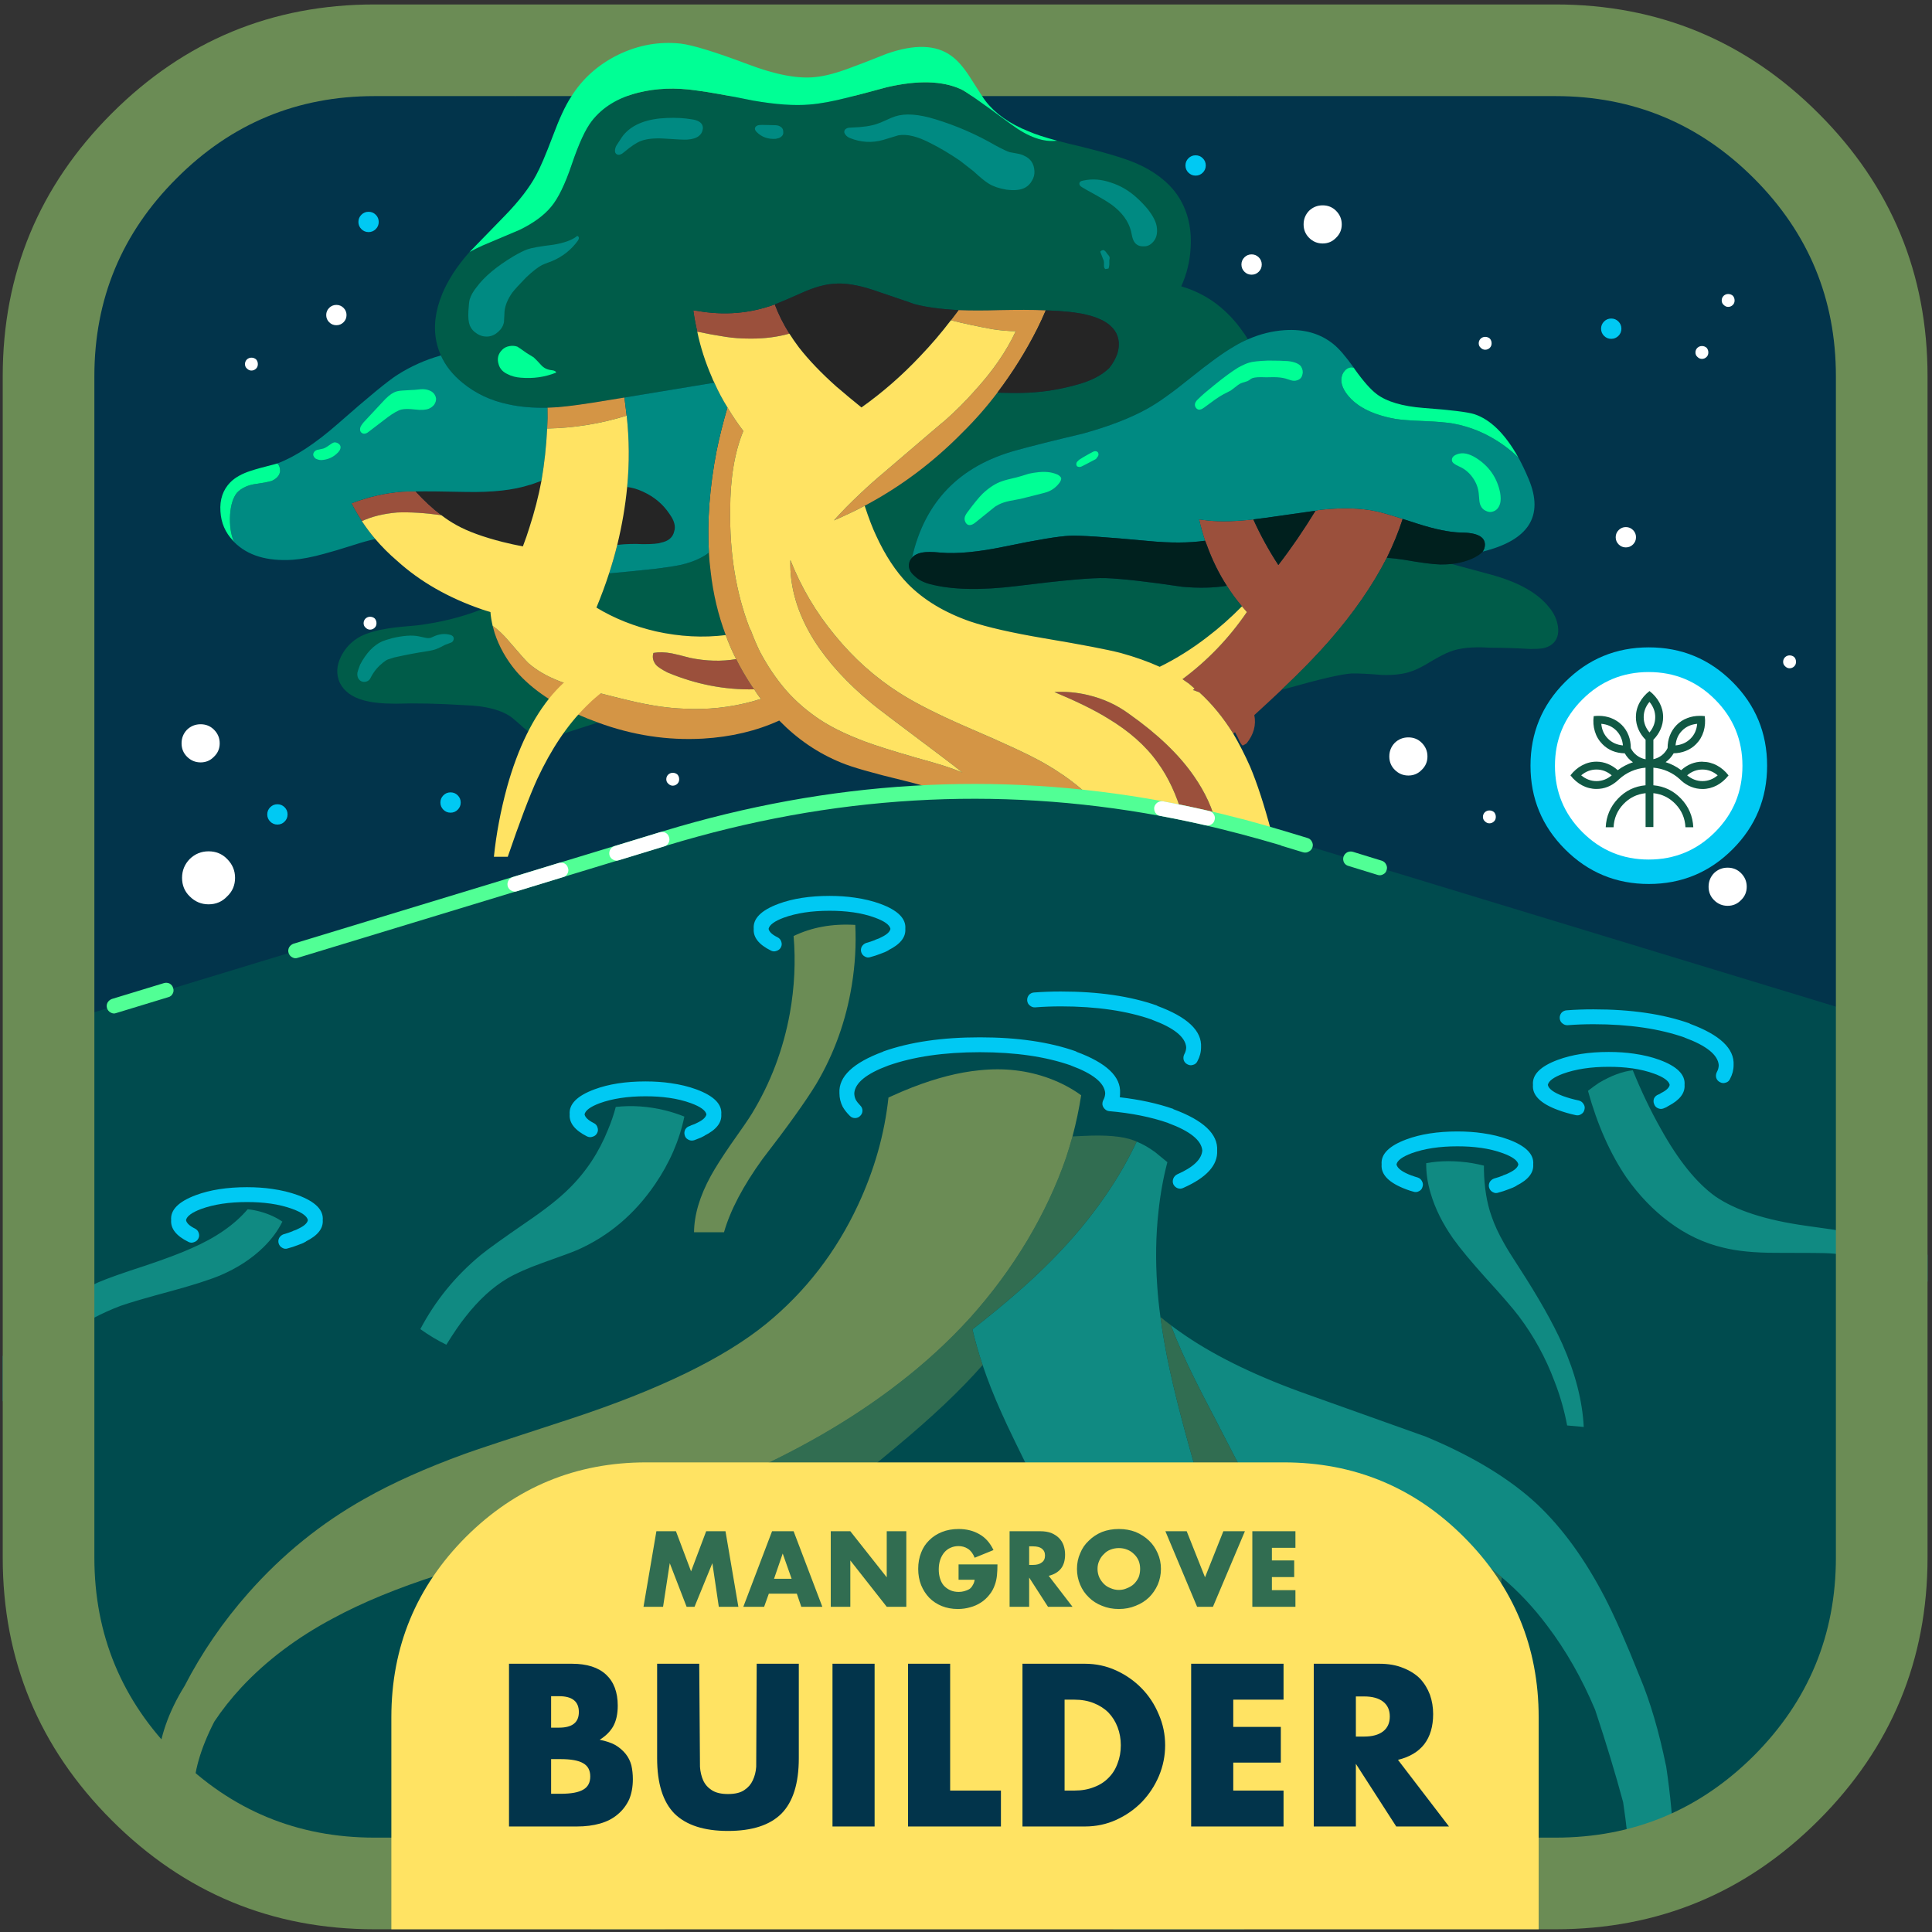
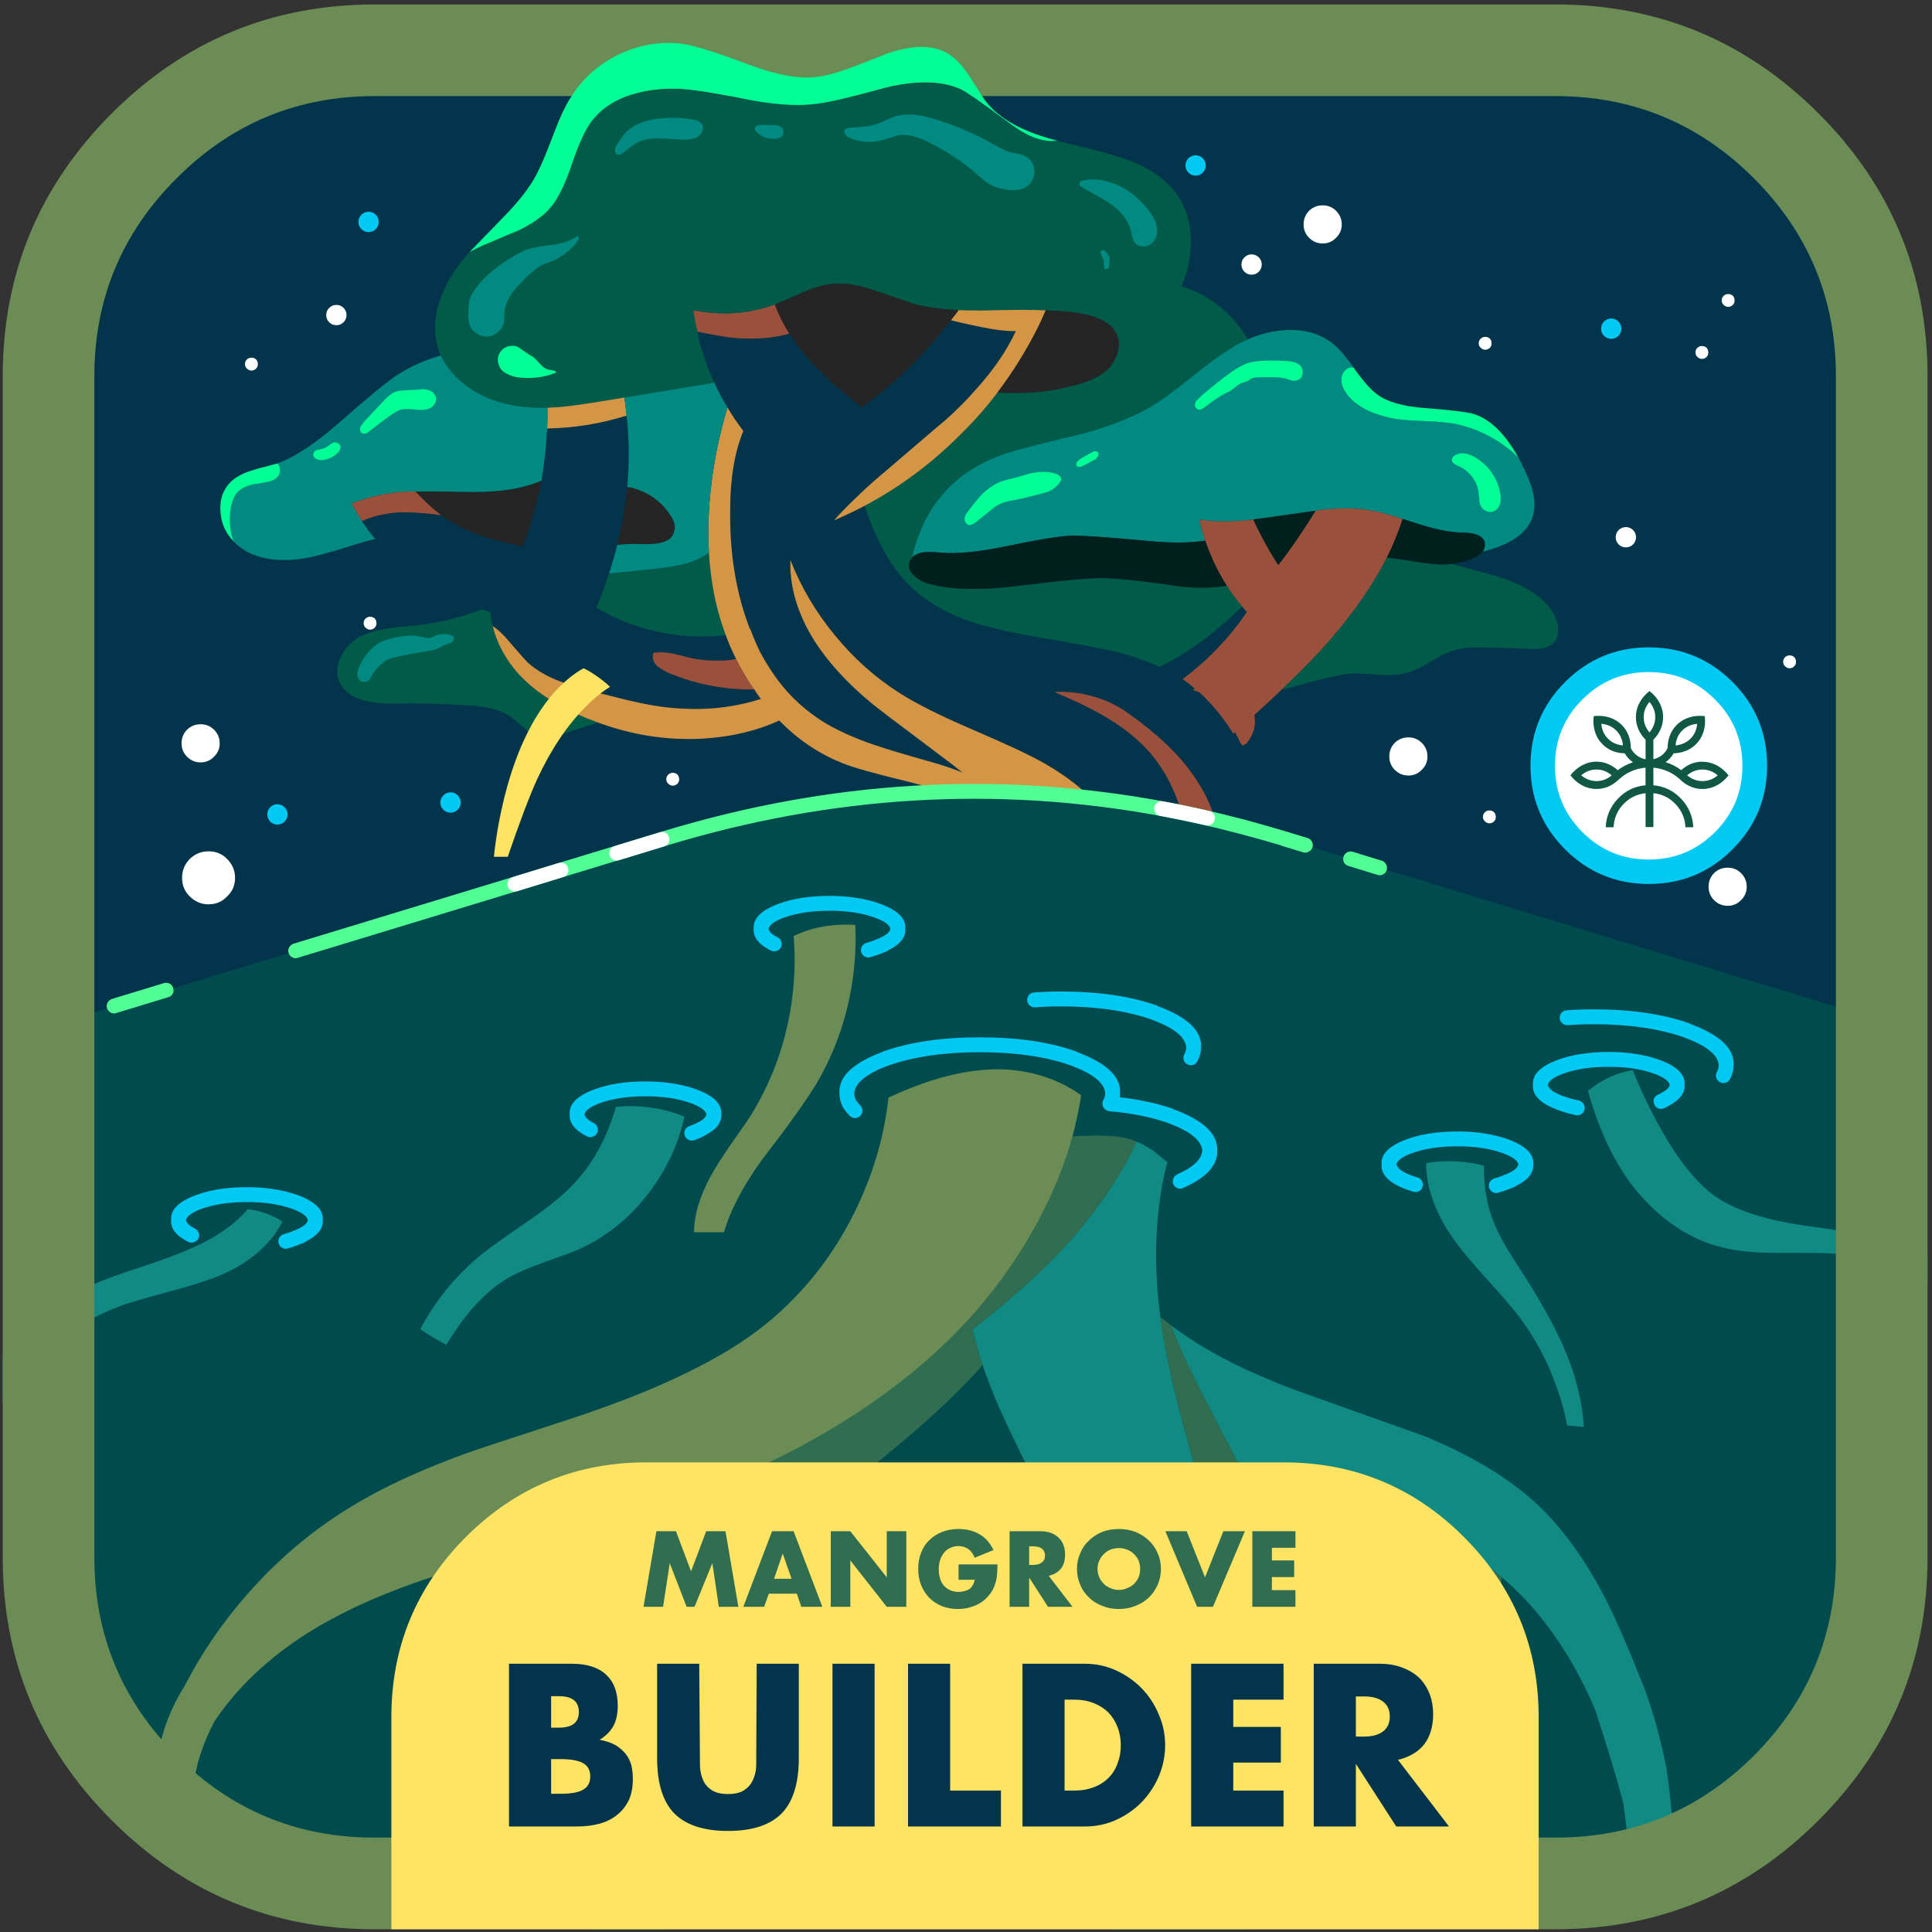
<svg xmlns="http://www.w3.org/2000/svg" width="390px" height="390px" viewBox="0 0 390 390" version="1.1">
  <rect x="0" y="0" width="390" height="390" fill="#333333" stroke="none" />
  <title>Mangrove Builder NFT</title>
  <g id="Page-1" stroke="none" stroke-width="1" fill="none" fill-rule="evenodd">
    <g id="Mangrove-Builder-NFT" transform="translate(0.55, 0.9)" fill-rule="nonzero">
      <g id="Group" transform="translate(6.041, 6.043)" fill="#02344B">
        <g id="Layer0_0_FILL-link" transform="translate(-0, 0)">
          <g id="Layer0_0_FILL" transform="translate(0, 0)">
            <path d="M376.55,72.732 C376.55,52.671 369.443,35.534 355.23,21.321 C341.016,7.107 323.862,-5.50878787e-14 303.769,-5.50878787e-14 L72.732,-5.50878787e-14 C52.671,-5.50878787e-14 35.534,7.107 21.321,21.321 C7.107,35.534 0,52.671 0,72.732 L0,303.818 C0,323.879 7.107,341.016 21.321,355.23 C35.534,369.443 52.671,376.55 72.732,376.55 L303.769,376.55 C323.862,376.55 341.016,369.443 355.23,355.23 C369.443,341.016 376.55,323.879 376.55,303.818 L376.55,72.732 Z" id="Path" />
          </g>
        </g>
      </g>
      <g id="Layer0_1_FILL" transform="translate(94.75, 0)" fill="#6B8C55">
        <path d="M8.75,0 C-2.917,6.167 -2.917,12.333 8.75,18.5 L154.55,18.5 C162.117,11.8 162.117,5.633 154.55,0 L8.75,0 Z" id="Path" />
      </g>
      <g id="Layer0_2_FILL" transform="translate(43.925, 7.766)">
        <path d="M168.375,131.034 C172.842,132.901 176.375,134.634 178.975,136.234 C183.408,138.868 186.825,141.884 189.225,145.284 C191.325,148.151 193.008,151.751 194.275,156.084 C194.408,156.584 194.558,157.134 194.725,157.734 C196.758,157.734 198.892,157.834 201.125,158.034 C200.358,154.634 198.825,151.284 196.525,147.984 C193.558,143.684 189.192,139.501 183.425,135.434 C180.992,133.634 178.225,132.368 175.125,131.634 C172.892,131.101 170.642,130.901 168.375,131.034 M87.975,125.584 C88.342,125.984 89.108,126.484 90.275,127.084 C96.008,129.484 101.842,130.618 107.775,130.484 C107.575,130.251 107.392,130.001 107.225,129.734 C106.058,127.968 105.025,126.184 104.125,124.384 C101.192,124.884 98.092,124.801 94.825,124.134 C93.225,123.701 92.008,123.401 91.175,123.234 C89.775,122.968 88.525,122.934 87.425,123.134 C87.158,124.001 87.342,124.818 87.975,125.584 M102.025,59.334 C103.525,59.568 105.158,59.684 106.925,59.684 C107.058,59.684 107.175,59.684 107.275,59.684 C109.975,59.684 112.508,59.351 114.875,58.684 C113.642,56.718 112.658,54.751 111.925,52.784 C106.925,54.618 101.708,55.051 96.275,54.084 C96.008,54.051 95.742,54.018 95.475,53.984 C95.675,55.418 95.942,56.851 96.275,58.284 C98.142,58.684 100.058,59.034 102.025,59.334 M27.175,94.234 C27.608,95.001 28.075,95.768 28.575,96.534 C30.575,95.601 32.958,95.018 35.725,94.784 C38.325,94.684 41.292,94.868 44.625,95.334 C42.858,94.001 41.125,92.401 39.425,90.534 C38.192,90.534 37.292,90.551 36.725,90.584 C33.292,90.851 29.875,91.634 26.475,92.934 C26.708,93.368 26.942,93.801 27.175,94.234 M222.175,94.234 C221.808,94.268 221.442,94.334 221.075,94.434 C218.675,98.368 216.175,102.018 213.575,105.384 C211.675,102.484 209.992,99.418 208.525,96.184 C205.092,96.584 202.108,96.668 199.575,96.434 C198.875,96.334 198.208,96.251 197.575,96.184 C197.908,97.618 198.308,99.051 198.775,100.484 C198.908,100.751 199.025,101.034 199.125,101.334 C200.225,104.368 201.575,107.118 203.175,109.584 C204.108,111.051 205.125,112.434 206.225,113.734 C206.558,114.101 206.892,114.484 207.225,114.884 C203.625,120.151 199.292,124.668 194.225,128.434 C194.658,128.734 195.092,129.034 195.525,129.334 C195.892,129.634 196.275,129.968 196.675,130.334 C196.575,130.434 196.458,130.534 196.325,130.634 C196.558,130.668 196.808,130.751 197.075,130.884 C197.242,130.951 197.425,131.018 197.625,131.084 C200.158,133.384 202.442,136.168 204.475,139.434 C204.575,139.334 204.692,139.234 204.825,139.134 C205.192,139.768 205.525,140.434 205.825,141.134 C206.058,141.534 206.242,141.768 206.375,141.834 C206.442,141.834 206.708,141.684 207.175,141.384 C208.608,139.584 209.125,137.684 208.725,135.684 C210.692,133.884 212.525,132.184 214.225,130.584 C218.192,126.818 221.392,123.534 223.825,120.734 C228.725,115.134 232.608,109.534 235.475,103.934 C236.775,101.301 237.842,98.684 238.675,96.084 C235.975,95.218 234.175,94.701 233.275,94.534 C230.175,93.868 226.475,93.768 222.175,94.234 Z" id="Shape" fill="#9B503C" />
        <path d="M98.975,106.684 C98.808,105.418 98.692,104.151 98.625,102.884 C98.258,103.184 97.858,103.451 97.425,103.684 C96.158,104.418 94.625,104.984 92.825,105.384 C91.725,105.618 90.108,105.868 87.975,106.134 C84.242,106.534 81.075,106.851 78.475,107.084 C77.742,109.351 76.892,111.651 75.925,113.984 C79.492,116.151 83.492,117.751 87.925,118.784 C92.725,119.851 97.425,120.101 102.025,119.534 C100.492,115.468 99.475,111.184 98.975,106.684 M28.875,132.684 C30.475,133.151 32.658,133.384 35.425,133.384 C39.325,133.251 43.958,133.351 49.325,133.684 C53.658,133.818 56.858,134.668 58.925,136.234 C59.458,136.668 60.242,137.351 61.275,138.284 C62.208,139.051 63.042,139.584 63.775,139.884 C65.075,140.251 67.008,140.068 69.575,139.334 C71.275,138.768 73.492,138.051 76.225,137.184 C75.492,136.918 74.792,136.651 74.125,136.384 C67.792,133.818 62.975,130.618 59.675,126.784 C57.708,124.418 56.275,121.868 55.375,119.134 C55.242,118.634 55.108,118.151 54.975,117.684 C54.742,116.718 54.592,115.784 54.525,114.884 C53.925,114.718 53.342,114.534 52.775,114.334 C48.675,115.934 44.292,117.018 39.625,117.584 C37.092,117.784 35.192,117.984 33.925,118.184 C31.725,118.518 29.892,119.034 28.425,119.734 C26.625,120.668 25.275,122.034 24.375,123.834 C23.442,125.701 23.358,127.484 24.125,129.184 C24.992,130.884 26.575,132.051 28.875,132.684 M270.025,117.834 C269.825,116.434 269.242,115.151 268.275,113.984 C265.942,110.984 261.842,108.718 255.975,107.184 C253.108,106.418 250.642,105.751 248.575,105.184 C247.875,105.251 247.125,105.284 246.325,105.284 C244.825,105.251 242.375,104.934 238.975,104.334 C237.708,104.134 236.542,104.001 235.475,103.934 C232.608,109.534 228.725,115.134 223.825,120.734 C221.392,123.534 218.192,126.818 214.225,130.584 C214.692,130.451 215.192,130.318 215.725,130.184 C222.092,128.384 226.292,127.418 228.325,127.284 C229.692,127.251 231.758,127.351 234.525,127.584 C237.025,127.651 239.058,127.384 240.625,126.784 C241.525,126.484 242.792,125.834 244.425,124.834 C246.058,123.868 247.325,123.218 248.225,122.884 C250.158,122.118 252.858,121.851 256.325,122.084 C258.725,122.084 261.425,122.168 264.425,122.334 C265.492,122.334 266.275,122.301 266.775,122.234 C267.608,122.101 268.292,121.818 268.825,121.384 C269.825,120.584 270.225,119.401 270.025,117.834 M204.525,61.334 C205.492,60.734 206.458,60.234 207.425,59.834 C207.058,59.201 206.658,58.601 206.225,58.034 C204.625,55.768 202.708,53.834 200.475,52.234 C198.442,50.834 196.275,49.801 193.975,49.134 C195.108,46.634 195.742,44.001 195.875,41.234 C196.108,37.101 195.175,33.534 193.075,30.534 C191.175,27.901 188.392,25.801 184.725,24.234 C182.425,23.268 178.842,22.184 173.975,20.984 C172.075,20.551 170.392,20.134 168.925,19.734 C166.192,20.101 163.092,19.001 159.625,16.434 C153.692,12.034 150.308,9.668 149.475,9.334 C145.742,7.634 140.775,7.501 134.575,8.934 C131.142,9.868 128.558,10.551 126.825,10.984 C123.725,11.784 121.108,12.268 118.975,12.434 C115.908,12.701 112.092,12.434 107.525,11.634 C102.458,10.601 98.625,9.918 96.025,9.584 C91.858,8.984 87.975,9.134 84.375,10.034 C80.275,11.068 77.142,12.984 74.975,15.784 C73.708,17.418 72.375,20.301 70.975,24.434 C69.608,28.501 68.208,31.384 66.775,33.084 C65.342,34.818 63.225,36.368 60.425,37.734 C57.125,39.134 54.642,40.184 52.975,40.884 C52.008,41.318 51.108,41.768 50.275,42.234 C47.842,44.968 46.025,47.751 44.825,50.584 C43.392,54.018 42.992,57.268 43.625,60.334 C43.825,61.268 44.125,62.184 44.525,63.084 C45.458,65.151 46.908,66.984 48.875,68.584 C51.508,70.751 54.575,72.201 58.075,72.934 C60.442,73.468 63.092,73.701 66.025,73.634 C66.658,73.601 67.342,73.568 68.075,73.534 C70.475,73.334 73.842,72.868 78.175,72.134 L81.575,71.584 L99.725,68.584 C99.525,68.218 99.358,67.851 99.225,67.484 C97.892,64.418 96.908,61.351 96.275,58.284 C95.942,56.851 95.675,55.418 95.475,53.984 C95.742,54.018 96.008,54.051 96.275,54.084 C101.708,55.051 106.925,54.618 111.925,52.784 C111.992,52.751 112.075,52.718 112.175,52.684 C113.442,52.184 115.342,51.368 117.875,50.234 C120.042,49.301 121.975,48.768 123.675,48.634 C125.908,48.401 128.625,48.818 131.825,49.884 C133.492,50.451 135.942,51.284 139.175,52.384 C139.442,52.484 139.708,52.584 139.975,52.684 C142.275,53.318 145.292,53.734 149.025,53.934 C151.458,54.034 154.225,54.034 157.325,53.934 C159.058,53.901 160.692,53.884 162.225,53.884 C163.825,53.884 165.292,53.918 166.625,53.984 C169.992,54.084 172.692,54.368 174.725,54.834 C177.958,55.568 180.025,56.868 180.925,58.734 C181.425,59.834 181.508,61.034 181.175,62.334 C181.142,62.434 181.108,62.568 181.075,62.734 C180.708,63.768 180.158,64.734 179.425,65.634 C177.925,67.101 175.758,68.218 172.925,68.984 C171.158,69.484 169.308,69.884 167.375,70.184 C164.675,70.584 161.775,70.734 158.675,70.634 C158.108,70.634 157.508,70.618 156.875,70.584 C154.742,73.418 152.392,76.101 149.825,78.634 C143.892,84.668 137.308,89.601 130.075,93.434 C130.908,95.968 131.675,97.968 132.375,99.434 C134.208,103.434 136.358,106.701 138.825,109.234 C142.025,112.468 146.208,114.984 151.375,116.784 C154.842,117.951 159.825,119.084 166.325,120.184 C173.858,121.451 178.992,122.434 181.725,123.134 C184.625,123.934 187.258,124.868 189.625,125.934 C192.958,124.301 196.175,122.284 199.275,119.884 C201.642,118.084 203.958,116.034 206.225,113.734 C205.125,112.434 204.108,111.051 203.175,109.584 C200.508,110.018 197.508,110.084 194.175,109.784 C187.275,108.751 182.142,108.168 178.775,108.034 C176.108,107.934 170.108,108.468 160.775,109.634 C153.475,110.534 147.625,110.401 143.225,109.234 C141.958,108.901 140.942,108.368 140.175,107.634 C139.175,106.801 138.808,105.884 139.075,104.884 C139.175,104.518 139.358,104.201 139.625,103.934 C142.192,92.601 149.208,85.368 160.675,82.234 C163.675,81.401 168.192,80.268 174.225,78.834 C179.492,77.368 183.792,75.701 187.125,73.834 C189.258,72.668 192.158,70.601 195.825,67.634 C199.592,64.601 202.492,62.501 204.525,61.334 Z" id="Shape" fill="#005C49" />
        <path d="M102.925,94.234 C102.925,87.934 103.808,82.634 105.575,78.334 C104.408,76.801 103.342,75.218 102.375,73.584 C101.475,76.651 100.742,79.584 100.175,82.384 C98.775,89.618 98.258,96.451 98.625,102.884 C98.692,104.151 98.808,105.418 98.975,106.684 C99.475,111.184 100.492,115.468 102.025,119.534 C102.625,121.201 103.325,122.818 104.125,124.384 C105.025,126.184 106.058,127.968 107.225,129.734 C107.392,130.001 107.575,130.251 107.775,130.484 C108.208,131.184 108.658,131.834 109.125,132.434 C108.592,132.568 108.075,132.718 107.575,132.884 C102.975,134.151 98.275,134.651 93.475,134.384 C90.708,134.284 87.642,133.868 84.275,133.134 C82.275,132.701 79.225,131.951 75.125,130.884 C71.925,130.018 69.658,129.318 68.325,128.784 C65.858,127.818 63.808,126.618 62.175,125.184 C61.742,124.784 60.408,123.284 58.175,120.684 C57.075,119.384 56.008,118.384 54.975,117.684 C55.108,118.151 55.242,118.634 55.375,119.134 C56.275,121.868 57.708,124.418 59.675,126.784 C62.975,130.618 67.792,133.818 74.125,136.384 C74.792,136.651 75.492,136.918 76.225,137.184 C83.192,139.751 90.258,140.834 97.425,140.434 C103.092,140.101 108.225,138.884 112.825,136.784 C116.492,140.551 120.658,143.384 125.325,145.284 C127.458,146.184 131.708,147.401 138.075,148.934 C143.542,150.268 147.692,151.751 150.525,153.384 C154.625,155.751 158.308,159.301 161.575,164.034 C162.308,163.801 163.025,163.584 163.725,163.384 C165.725,162.818 167.775,162.218 169.875,161.584 C173.842,160.518 177.608,159.668 181.175,159.034 C180.542,158.001 179.825,156.984 179.025,155.984 C175.825,151.951 171.608,148.434 166.375,145.434 C163.575,143.834 158.675,141.534 151.675,138.534 C145.242,135.768 140.392,133.334 137.125,131.234 C132.192,128.101 127.825,124.201 124.025,119.534 C120.225,114.934 117.242,109.884 115.075,104.384 C114.908,109.784 116.492,115.168 119.825,120.534 C122.658,125.001 126.575,129.284 131.575,133.384 C132.175,133.918 136.808,137.434 145.475,143.934 C147.042,145.101 148.492,146.218 149.825,147.284 C148.025,146.551 146.075,145.884 143.975,145.284 C138.608,143.784 134.608,142.584 131.975,141.684 C127.475,140.151 123.792,138.434 120.925,136.534 C119.792,135.768 118.708,134.951 117.675,134.084 C116.375,132.984 115.175,131.801 114.075,130.534 C112.142,128.268 110.425,125.718 108.925,122.884 C108.258,121.518 107.642,120.068 107.075,118.534 C106.975,118.401 106.892,118.251 106.825,118.084 C104.092,110.951 102.792,103.001 102.925,94.234 M68.075,73.534 C67.342,73.568 66.658,73.601 66.025,73.634 C66.058,75.034 66.042,76.434 65.975,77.834 C71.442,77.734 76.792,76.868 82.025,75.234 C81.892,74.034 81.742,72.818 81.575,71.584 L78.175,72.134 C73.842,72.868 70.475,73.334 68.075,73.534 M152.225,70.284 C150.492,72.251 148.525,74.218 146.325,76.184 C146.158,76.284 142.108,79.734 134.175,86.534 C132.342,88.068 130.675,89.551 129.175,90.984 C127.142,92.884 125.375,94.684 123.875,96.384 C125.975,95.484 128.042,94.501 130.075,93.434 C137.308,89.601 143.892,84.668 149.825,78.634 C152.392,76.101 154.742,73.418 156.875,70.584 C159.975,66.484 162.658,62.184 164.925,57.684 C165.525,56.484 166.092,55.251 166.625,53.984 C165.292,53.918 163.825,53.884 162.225,53.884 C160.692,53.884 159.058,53.901 157.325,53.934 C154.225,54.034 151.458,54.034 149.025,53.934 C148.525,54.601 148.008,55.284 147.475,55.984 C149.975,56.618 152.775,57.218 155.875,57.784 C157.608,58.051 159.175,58.184 160.575,58.184 C158.708,62.218 155.925,66.251 152.225,70.284 Z" id="Shape" fill="#D49545" />
        <path d="M85.275,101.184 C87.208,101.184 88.425,101.084 88.925,100.884 C90.458,100.584 91.358,99.818 91.625,98.584 C91.958,97.584 91.642,96.418 90.675,95.084 C89.375,93.118 87.592,91.618 85.325,90.584 C84.258,90.084 83.192,89.768 82.125,89.634 C81.758,93.468 81.092,97.368 80.125,101.334 C81.892,101.134 83.608,101.084 85.275,101.184 M44.625,95.334 C45.625,96.101 46.642,96.768 47.675,97.334 C49.942,98.601 53.042,99.734 56.975,100.734 C58.308,101.068 59.675,101.368 61.075,101.634 C61.608,100.234 62.042,98.984 62.375,97.884 C63.408,94.718 64.225,91.551 64.825,88.384 C63.425,88.918 62.608,89.201 62.375,89.234 C59.175,90.268 54.942,90.734 49.675,90.634 C45.108,90.534 41.692,90.501 39.425,90.534 C41.125,92.401 42.858,94.001 44.625,95.334 M156.875,70.584 C157.508,70.618 158.108,70.634 158.675,70.634 C161.775,70.734 164.675,70.584 167.375,70.184 C169.308,69.884 171.158,69.484 172.925,68.984 C175.758,68.218 177.925,67.101 179.425,65.634 C180.158,64.734 180.708,63.768 181.075,62.734 C181.108,62.568 181.142,62.434 181.175,62.334 C181.508,61.034 181.425,59.834 180.925,58.734 C180.025,56.868 177.958,55.568 174.725,54.834 C172.692,54.368 169.992,54.084 166.625,53.984 C166.092,55.251 165.525,56.484 164.925,57.684 C162.658,62.184 159.975,66.484 156.875,70.584 M139.975,52.684 C139.708,52.584 139.442,52.484 139.175,52.384 C135.942,51.284 133.492,50.451 131.825,49.884 C128.625,48.818 125.908,48.401 123.675,48.634 C121.975,48.768 120.042,49.301 117.875,50.234 C115.342,51.368 113.442,52.184 112.175,52.684 C112.075,52.718 111.992,52.751 111.925,52.784 C112.658,54.751 113.642,56.718 114.875,58.684 C115.442,59.584 116.075,60.501 116.775,61.434 C118.742,63.968 121.275,66.618 124.375,69.384 C124.575,69.551 124.775,69.718 124.975,69.884 C126.008,70.784 127.492,72.018 129.425,73.584 C133.692,70.551 137.658,67.084 141.325,63.184 C143.525,60.884 145.575,58.484 147.475,55.984 C148.008,55.284 148.525,54.601 149.025,53.934 C145.292,53.734 142.275,53.318 139.975,52.684 Z" id="Shape" fill="#252525" />
        <path d="M81.575,71.584 C81.742,72.818 81.892,74.034 82.025,75.234 C82.558,80.001 82.592,84.801 82.125,89.634 C83.192,89.768 84.258,90.084 85.325,90.584 C87.592,91.618 89.375,93.118 90.675,95.084 C91.642,96.418 91.958,97.584 91.625,98.584 C91.358,99.818 90.458,100.584 88.925,100.884 C88.425,101.084 87.208,101.184 85.275,101.184 C83.608,101.084 81.892,101.134 80.125,101.334 C79.658,103.234 79.108,105.151 78.475,107.084 C81.075,106.851 84.242,106.534 87.975,106.134 C90.108,105.868 91.725,105.618 92.825,105.384 C94.625,104.984 96.158,104.418 97.425,103.684 C97.858,103.451 98.258,103.184 98.625,102.884 C98.258,96.451 98.775,89.618 100.175,82.384 C100.742,79.584 101.475,76.651 102.375,73.584 C101.375,71.984 100.492,70.318 99.725,68.584 L81.575,71.584 M35.775,66.984 C33.875,68.184 29.858,71.484 23.725,76.884 C19.158,80.884 15.092,83.551 11.525,84.884 C11.892,85.251 12.075,85.768 12.075,86.434 C11.975,87.301 11.392,87.968 10.325,88.434 C9.425,88.668 8.475,88.851 7.475,88.984 C5.675,89.184 4.292,89.801 3.325,90.834 C2.558,91.834 2.108,93.284 1.975,95.184 C1.842,97.384 2.108,99.234 2.775,100.734 C5.475,103.468 9.425,104.668 14.625,104.334 C16.425,104.201 18.525,103.801 20.925,103.134 C22.325,102.768 24.392,102.151 27.125,101.284 C28.558,100.818 29.942,100.434 31.275,100.134 C30.308,99.001 29.408,97.801 28.575,96.534 C28.075,95.768 27.608,95.001 27.175,94.234 C26.942,93.801 26.708,93.368 26.475,92.934 C29.875,91.634 33.292,90.851 36.725,90.584 C37.292,90.551 38.192,90.534 39.425,90.534 C41.692,90.501 45.108,90.534 49.675,90.634 C54.942,90.734 59.175,90.268 62.375,89.234 C62.608,89.201 63.425,88.918 64.825,88.384 C65.425,84.884 65.808,81.368 65.975,77.834 C66.042,76.434 66.058,75.034 66.025,73.634 C63.092,73.701 60.442,73.468 58.075,72.934 C54.575,72.201 51.508,70.751 48.875,68.584 C46.908,66.984 45.458,65.151 44.525,63.084 C41.425,63.951 38.508,65.251 35.775,66.984 M237.125,75.884 C232.258,74.984 228.925,73.184 227.125,70.484 C226.458,69.451 226.192,68.501 226.325,67.634 C226.392,67.101 226.592,66.634 226.925,66.234 C227.258,65.801 227.692,65.551 228.225,65.484 C228.392,65.484 228.592,65.518 228.825,65.584 C227.158,63.251 225.775,61.651 224.675,60.784 C222.042,58.651 218.758,57.718 214.825,57.984 C212.325,58.151 209.858,58.768 207.425,59.834 C206.458,60.234 205.492,60.734 204.525,61.334 C202.492,62.501 199.592,64.601 195.825,67.634 C192.158,70.601 189.258,72.668 187.125,73.834 C183.792,75.701 179.492,77.368 174.225,78.834 C168.192,80.268 163.675,81.401 160.675,82.234 C149.208,85.368 142.192,92.601 139.625,103.934 C140.025,103.434 140.675,103.084 141.575,102.884 C142.475,102.718 143.742,102.718 145.375,102.884 C148.675,103.184 153.042,102.768 158.475,101.634 C164.875,100.301 169.208,99.584 171.475,99.484 C173.475,99.384 178.742,99.734 187.275,100.534 C191.742,100.968 195.575,100.951 198.775,100.484 C198.308,99.051 197.908,97.618 197.575,96.184 C198.208,96.251 198.875,96.334 199.575,96.434 C202.108,96.668 205.092,96.584 208.525,96.184 C209.258,96.084 210.042,95.984 210.875,95.884 C213.208,95.551 216.608,95.068 221.075,94.434 C221.442,94.334 221.808,94.268 222.175,94.234 C226.475,93.768 230.175,93.868 233.275,94.534 C234.175,94.701 235.975,95.218 238.675,96.084 C239.575,96.384 240.608,96.718 241.775,97.084 C245.242,98.184 248.092,98.768 250.325,98.834 C253.625,98.834 255.275,99.651 255.275,101.284 C255.275,101.784 255.125,102.251 254.825,102.684 C264.125,100.384 267.225,95.518 264.125,88.084 C263.458,86.484 262.758,85.018 262.025,83.684 C261.092,82.784 260.092,81.951 259.025,81.184 C255.892,78.951 252.508,77.501 248.875,76.834 C247.475,76.601 245.525,76.434 243.025,76.334 C240.292,76.234 238.325,76.084 237.125,75.884 Z" id="Shape" fill="#008A82" />
        <path d="M199.125,101.334 C199.025,101.034 198.908,100.751 198.775,100.484 C195.575,100.951 191.742,100.968 187.275,100.534 C178.742,99.734 173.475,99.384 171.475,99.484 C169.208,99.584 164.875,100.301 158.475,101.634 C153.042,102.768 148.675,103.184 145.375,102.884 C143.742,102.718 142.475,102.718 141.575,102.884 C140.675,103.084 140.025,103.434 139.625,103.934 C139.358,104.201 139.175,104.518 139.075,104.884 C138.808,105.884 139.175,106.801 140.175,107.634 C140.942,108.368 141.958,108.901 143.225,109.234 C147.625,110.401 153.475,110.534 160.775,109.634 C170.108,108.468 176.108,107.934 178.775,108.034 C182.142,108.168 187.275,108.751 194.175,109.784 C197.508,110.084 200.508,110.018 203.175,109.584 C201.575,107.118 200.225,104.368 199.125,101.334 M241.775,97.084 C240.608,96.718 239.575,96.384 238.675,96.084 C237.842,98.684 236.775,101.301 235.475,103.934 C236.542,104.001 237.708,104.134 238.975,104.334 C242.375,104.934 244.825,105.251 246.325,105.284 C247.125,105.284 247.875,105.251 248.575,105.184 C250.342,104.984 251.908,104.534 253.275,103.834 C253.775,103.568 254.192,103.284 254.525,102.984 C254.625,102.884 254.725,102.784 254.825,102.684 C255.125,102.251 255.275,101.784 255.275,101.284 C255.275,99.651 253.625,98.834 250.325,98.834 C248.092,98.768 245.242,98.184 241.775,97.084 M221.075,94.434 C216.608,95.068 213.208,95.551 210.875,95.884 C210.042,95.984 209.258,96.084 208.525,96.184 C209.992,99.418 211.675,102.484 213.575,105.384 C216.175,102.018 218.675,98.368 221.075,94.434 Z" id="Shape" fill="#00201E" />
-         <path d="M28.575,96.534 C29.408,97.801 30.308,99.001 31.275,100.134 C32.608,101.701 34.075,103.168 35.675,104.534 C40.308,108.734 46.008,112.001 52.775,114.334 C53.342,114.534 53.925,114.718 54.525,114.884 C54.592,115.784 54.742,116.718 54.975,117.684 C56.008,118.384 57.075,119.384 58.175,120.684 C60.408,123.284 61.742,124.784 62.175,125.184 C63.808,126.618 65.858,127.818 68.325,128.784 C69.658,129.318 71.925,130.018 75.125,130.884 C79.225,131.951 82.275,132.701 84.275,133.134 C87.642,133.868 90.708,134.284 93.475,134.384 C98.275,134.651 102.975,134.151 107.575,132.884 C108.075,132.718 108.592,132.568 109.125,132.434 C108.658,131.834 108.208,131.184 107.775,130.484 C101.842,130.618 96.008,129.484 90.275,127.084 C89.108,126.484 88.342,125.984 87.975,125.584 C87.342,124.818 87.158,124.001 87.425,123.134 C88.525,122.934 89.775,122.968 91.175,123.234 C92.008,123.401 93.225,123.701 94.825,124.134 C98.092,124.801 101.192,124.884 104.125,124.384 C103.325,122.818 102.625,121.201 102.025,119.534 C97.425,120.101 92.725,119.851 87.925,118.784 C83.492,117.751 79.492,116.151 75.925,113.984 C76.892,111.651 77.742,109.351 78.475,107.084 C79.108,105.151 79.658,103.234 80.125,101.334 C81.092,97.368 81.758,93.468 82.125,89.634 C82.592,84.801 82.558,80.001 82.025,75.234 C76.792,76.868 71.442,77.734 65.975,77.834 C65.808,81.368 65.425,84.884 64.825,88.384 C64.225,91.551 63.408,94.718 62.375,97.884 C62.042,98.984 61.608,100.234 61.075,101.634 C59.675,101.368 58.308,101.068 56.975,100.734 C53.042,99.734 49.942,98.601 47.675,97.334 C46.642,96.768 45.625,96.101 44.625,95.334 C41.292,94.868 38.325,94.684 35.725,94.784 C32.958,95.018 30.575,95.601 28.575,96.534 M207.225,114.884 C206.892,114.484 206.558,114.101 206.225,113.734 C203.958,116.034 201.642,118.084 199.275,119.884 C196.175,122.284 192.958,124.301 189.625,125.934 C187.258,124.868 184.625,123.934 181.725,123.134 C178.992,122.434 173.858,121.451 166.325,120.184 C159.825,119.084 154.842,117.951 151.375,116.784 C146.208,114.984 142.025,112.468 138.825,109.234 C136.358,106.701 134.208,103.434 132.375,99.434 C131.675,97.968 130.908,95.968 130.075,93.434 C128.042,94.501 125.975,95.484 123.875,96.384 C125.375,94.684 127.142,92.884 129.175,90.984 C130.675,89.551 132.342,88.068 134.175,86.534 C142.108,79.734 146.158,76.284 146.325,76.184 C148.525,74.218 150.492,72.251 152.225,70.284 C155.925,66.251 158.708,62.218 160.575,58.184 C159.175,58.184 157.608,58.051 155.875,57.784 C152.775,57.218 149.975,56.618 147.475,55.984 C145.575,58.484 143.525,60.884 141.325,63.184 C137.658,67.084 133.692,70.551 129.425,73.584 C127.492,72.018 126.008,70.784 124.975,69.884 C124.775,69.718 124.575,69.551 124.375,69.384 C121.275,66.618 118.742,63.968 116.775,61.434 C116.075,60.501 115.442,59.584 114.875,58.684 C112.508,59.351 109.975,59.684 107.275,59.684 C107.175,59.684 107.058,59.684 106.925,59.684 C105.158,59.684 103.525,59.568 102.025,59.334 C100.058,59.034 98.142,58.684 96.275,58.284 C96.908,61.351 97.892,64.418 99.225,67.484 C99.358,67.851 99.525,68.218 99.725,68.584 C100.492,70.318 101.375,71.984 102.375,73.584 C103.342,75.218 104.408,76.801 105.575,78.334 C103.808,82.634 102.925,87.934 102.925,94.234 C102.792,103.001 104.092,110.951 106.825,118.084 C106.892,118.251 106.975,118.401 107.075,118.534 C107.642,120.068 108.258,121.518 108.925,122.884 C110.425,125.718 112.142,128.268 114.075,130.534 C115.175,131.801 116.375,132.984 117.675,134.084 C118.708,134.951 119.792,135.768 120.925,136.534 C123.792,138.434 127.475,140.151 131.975,141.684 C134.608,142.584 138.608,143.784 143.975,145.284 C146.075,145.884 148.025,146.551 149.825,147.284 C148.492,146.218 147.042,145.101 145.475,143.934 C136.808,137.434 132.175,133.918 131.575,133.384 C126.575,129.284 122.658,125.001 119.825,120.534 C116.492,115.168 114.908,109.784 115.075,104.384 C117.242,109.884 120.225,114.934 124.025,119.534 C127.825,124.201 132.192,128.101 137.125,131.234 C140.392,133.334 145.242,135.768 151.675,138.534 C158.675,141.534 163.575,143.834 166.375,145.434 C171.608,148.434 175.825,151.951 179.025,155.984 C179.825,156.984 180.542,158.001 181.175,159.034 C184.808,158.401 188.242,158.001 191.475,157.834 C192.508,157.768 193.592,157.734 194.725,157.734 C194.558,157.134 194.408,156.584 194.275,156.084 C193.008,151.751 191.325,148.151 189.225,145.284 C186.825,141.884 183.408,138.868 178.975,136.234 C176.375,134.634 172.842,132.901 168.375,131.034 C170.642,130.901 172.892,131.101 175.125,131.634 C178.225,132.368 180.992,133.634 183.425,135.434 C189.192,139.501 193.558,143.684 196.525,147.984 C198.825,151.284 200.358,154.634 201.125,158.034 C202.392,158.101 203.708,158.201 205.075,158.334 C207.075,158.568 209.442,158.884 212.175,159.284 C210.742,153.884 209.308,149.484 207.875,146.084 C206.808,143.684 205.675,141.468 204.475,139.434 C202.442,136.168 200.158,133.384 197.625,131.084 C197.425,131.018 197.242,130.951 197.075,130.884 C196.808,130.751 196.558,130.668 196.325,130.634 C196.458,130.534 196.575,130.434 196.675,130.334 C196.275,129.968 195.892,129.634 195.525,129.334 C195.092,129.034 194.658,128.734 194.225,128.434 C199.292,124.668 203.625,120.151 207.225,114.884 Z" id="Shape" fill="#FFE363" />
        <path d="M12.075,86.434 C12.075,85.768 11.892,85.251 11.525,84.884 C11.325,84.951 11.092,85.018 10.825,85.084 C8.692,85.618 7.125,86.051 6.125,86.384 C4.358,86.951 2.992,87.718 2.025,88.684 C0.525,90.218 -0.142,92.184 0.025,94.584 C0.158,96.884 1.008,98.851 2.575,100.484 C2.642,100.551 2.708,100.634 2.775,100.734 C2.108,99.234 1.842,97.384 1.975,95.184 C2.108,93.284 2.558,91.834 3.325,90.834 C4.292,89.801 5.675,89.184 7.475,88.984 C8.475,88.851 9.425,88.668 10.325,88.434 C11.392,87.968 11.975,87.301 12.075,86.434 M92.925,0.134 C88.592,-0.332 84.392,0.418 80.325,2.384 C76.258,4.384 73.075,7.234 70.775,10.934 C69.642,12.668 68.425,15.284 67.125,18.784 C65.692,22.584 64.558,25.234 63.725,26.734 C62.425,29.168 60.375,31.834 57.575,34.734 C56.008,36.368 53.658,38.784 50.525,41.984 C50.458,42.084 50.375,42.168 50.275,42.234 C51.108,41.768 52.008,41.318 52.975,40.884 C54.642,40.184 57.125,39.134 60.425,37.734 C63.225,36.368 65.342,34.818 66.775,33.084 C68.208,31.384 69.608,28.501 70.975,24.434 C72.375,20.301 73.708,17.418 74.975,15.784 C77.142,12.984 80.275,11.068 84.375,10.034 C87.975,9.134 91.858,8.984 96.025,9.584 C98.625,9.918 102.458,10.601 107.525,11.634 C112.092,12.434 115.908,12.701 118.975,12.434 C121.108,12.268 123.725,11.784 126.825,10.984 C128.558,10.551 131.142,9.868 134.575,8.934 C140.775,7.501 145.742,7.634 149.475,9.334 C150.308,9.668 153.692,12.034 159.625,16.434 C163.092,19.001 166.192,20.101 168.925,19.734 C166.425,19.068 164.492,18.434 163.125,17.834 C159.358,16.334 156.475,14.301 154.475,11.734 C154.175,11.368 153.108,9.734 151.275,6.834 C150.008,4.868 148.758,3.451 147.525,2.584 C144.458,0.351 140.125,0.218 134.525,2.184 C131.358,3.451 128.992,4.368 127.425,4.934 C124.558,6.034 122.142,6.684 120.175,6.884 C116.642,7.284 112.108,6.434 106.575,4.334 C99.942,1.834 95.392,0.434 92.925,0.134 M227.125,70.484 C228.925,73.184 232.258,74.984 237.125,75.884 C238.325,76.084 240.292,76.234 243.025,76.334 C245.525,76.434 247.475,76.601 248.875,76.834 C252.508,77.501 255.892,78.951 259.025,81.184 C260.092,81.951 261.092,82.784 262.025,83.684 C259.358,78.918 256.392,76.001 253.125,74.934 C251.725,74.501 248.308,74.084 242.875,73.684 C238.608,73.351 235.458,72.418 233.425,70.884 C232.192,69.951 230.708,68.268 228.975,65.834 C228.908,65.734 228.858,65.651 228.825,65.584 C228.592,65.518 228.392,65.484 228.225,65.484 C227.692,65.551 227.258,65.801 226.925,66.234 C226.592,66.634 226.392,67.101 226.325,67.634 C226.192,68.501 226.458,69.451 227.125,70.484 Z" id="Shape" fill="#00FF95" />
      </g>
      <g id="Layer0_3_FILL" transform="translate(3.573, 158.85)" fill="#004B4E">
        <path d="M377.977,95.9 C377.677,94.1 377.36,92.3 377.027,90.5 C375.727,83.667 373.51,74.117 370.377,61.85 C371.11,56.35 371.61,50.767 371.877,45.1 L254.927,9.5 C213.36,-3.167 171.777,-3.167 130.177,9.5 L9.427,46.25 C9.694,51.117 10.127,55.933 10.727,60.7 C7.194,74.733 4.71,85.867 3.277,94.1 C2.377,99.2 1.677,104.133 1.177,108.9 C0.81,111.967 0.544,114.983 0.377,117.95 C-0.09,124.883 -0.123,131.483 0.277,137.75 C1.344,153.25 5.144,167.417 11.677,180.25 C16.077,188.883 21.427,196.217 27.727,202.25 C30.06,204.55 32.544,206.65 35.177,208.55 C36.91,209.817 38.694,211 40.527,212.1 C49.994,217.8 61.627,221.55 75.427,223.35 C84.26,224.517 96.794,225.017 113.027,224.85 C114.027,224.85 115.044,224.85 116.077,224.85 C120.877,224.817 126.01,224.783 131.477,224.75 C155.11,224.583 184.877,224.383 220.777,224.15 C229.277,224.083 238.144,224.017 247.377,223.95 C253.01,223.917 258.777,223.883 264.677,223.85 C282.777,223.683 296.627,222.833 306.227,221.3 C312.96,220.233 319.194,218.733 324.927,216.8 C327.994,215.733 330.944,214.55 333.777,213.25 C337.477,211.517 340.944,209.55 344.177,207.35 C355.444,199.65 364.294,188.833 370.727,174.9 C376.594,162.133 379.86,148.2 380.527,133.1 C381.094,121.9 380.244,109.5 377.977,95.9 Z" id="Path" />
      </g>
      <g id="Layer0_4_FILL" transform="translate(0, 185.748)">
        <path d="M296.65,48.152 C293.35,47.619 290.25,47.619 287.35,48.152 C287.317,50.119 287.617,52.152 288.25,54.252 C289.15,57.319 290.667,60.369 292.8,63.402 C294.233,65.402 296.417,68.036 299.35,71.302 C302.55,74.802 304.783,77.386 306.05,79.052 C309.083,83.086 311.483,87.469 313.25,92.202 C314.383,95.102 315.233,98.069 315.8,101.102 L319.15,101.402 C318.883,96.136 317.45,90.569 314.85,84.702 C312.917,80.402 310.017,75.269 306.15,69.302 C304.65,67.002 303.617,65.336 303.05,64.302 C301.95,62.369 301.117,60.569 300.55,58.902 C299.583,56.202 299.067,53.052 299,49.452 C299,49.186 299,48.919 299,48.652 C298.2,48.452 297.417,48.286 296.65,48.152 M368.8,66.352 C373.175,66.649 377.425,67.516 381.55,68.952 C383.925,69.803 386.259,70.836 388.55,72.052 L388.55,66.652 C386.941,65.788 385.324,65.055 383.7,64.452 C382.915,64.17 381.882,63.87 380.6,63.552 C377.027,62.724 371.527,61.807 364.1,60.802 C355.933,59.669 349.8,57.686 345.7,54.852 C341.9,52.119 338.233,47.569 334.7,41.202 C332.633,37.536 330.75,33.602 329.05,29.402 C326.95,29.636 324.667,30.486 322.2,31.952 C321.367,32.519 320.633,33.052 320,33.552 C321.9,40.419 324.5,46.269 327.8,51.102 C330.3,54.636 333.15,57.602 336.35,60.002 C339.783,62.569 343.433,64.302 347.3,65.202 C350.067,65.902 353.633,66.252 358,66.252 C364.367,66.252 367.967,66.286 368.8,66.352 M52.05,57.952 C51.217,57.719 50.35,57.552 49.45,57.452 C46.783,60.586 42.983,63.219 38.05,65.352 C35.917,66.319 32.817,67.486 28.75,68.852 C24.317,70.286 21.167,71.402 19.3,72.202 C13.896,74.62 9.029,77.886 4.7,82.002 C3.726,82.944 2.776,83.927 1.85,84.952 C1.212,85.663 0.595,86.38 -2.84217094e-14,87.102 L-2.84217094e-14,96.252 C1.174,94.457 2.474,92.724 3.9,91.052 C4.038,90.899 4.171,90.749 4.3,90.602 C9.8,84.336 16.3,79.786 23.8,76.952 C25.7,76.286 29.067,75.302 33.9,74.002 C38.2,72.836 41.5,71.786 43.8,70.852 C47.333,69.352 50.283,67.436 52.65,65.102 C54.283,63.502 55.55,61.786 56.45,59.952 C55.183,59.086 53.717,58.419 52.05,57.952 M131.65,52.452 C134.617,48.119 136.6,43.552 137.6,38.752 C136.367,38.252 135.083,37.836 133.75,37.502 C130.35,36.669 127.017,36.436 123.75,36.802 C123.35,38.336 122.833,39.852 122.2,41.352 C120.367,45.952 117.733,49.936 114.3,53.302 C112.333,55.269 109.433,57.552 105.6,60.152 C101,63.319 97.983,65.486 96.55,66.652 C91.417,70.886 87.333,75.886 84.3,81.652 C85.967,82.852 87.717,83.902 89.55,84.802 C91.017,82.436 92.283,80.586 93.35,79.252 C96.05,75.786 98.9,73.169 101.9,71.402 C103.6,70.402 105.933,69.369 108.9,68.302 C112.933,66.869 115.317,65.986 116.05,65.652 C122.35,62.852 127.55,58.452 131.65,52.452 M237.65,82.202 C237.017,81.769 236.4,81.319 235.8,80.852 C236.467,82.619 237.217,84.436 238.05,86.302 C239.483,89.536 241.617,93.836 244.45,99.202 C246.683,103.569 249.933,109.819 254.2,117.952 C257.067,118.419 261.467,118.819 267.4,119.152 C270.1,119.286 272.533,119.486 274.7,119.752 C273.867,121.686 273.183,123.819 272.65,126.152 C271.883,129.419 271.3,133.919 270.9,139.652 C270.233,150.719 270.067,159.836 270.4,167.002 C270.767,174.569 271.7,181.536 273.2,187.902 C273.833,187.702 274.65,187.419 275.65,187.052 C276.65,186.719 277.6,186.436 278.5,186.202 C277.533,176.569 276.883,167.686 276.55,159.552 C276.317,154.952 276.267,151.136 276.4,148.102 C276.6,143.936 277.15,140.202 278.05,136.902 C279.083,133.069 280.833,129.019 283.3,124.752 C283.8,123.919 284.4,122.952 285.1,121.852 C289.333,123.252 293.433,125.252 297.4,127.852 C297.7,128.052 298.017,128.269 298.35,128.502 C299.817,129.502 301.233,130.586 302.6,131.752 C305.967,134.586 309.033,137.852 311.8,141.552 C315.567,146.519 318.783,152.169 321.45,158.502 C323.683,165.236 325.567,171.452 327.1,177.152 C327.775,181.592 328.225,185.825 328.45,189.852 C331.564,188.82 334.514,187.654 337.3,186.352 C337.148,181.113 336.648,175.663 335.8,170.002 C334.333,162.836 332.55,156.769 330.45,151.802 C327.717,144.936 325.367,139.602 323.4,135.802 C319.4,128.102 314.867,121.852 309.8,117.052 C304.233,111.852 296.717,107.286 287.25,103.352 C275.95,99.319 267.5,96.302 261.9,94.302 C251.967,90.669 243.883,86.636 237.65,82.202 M232.6,45.902 C231.3,44.969 230.067,44.269 228.9,43.802 C228.067,45.569 227.15,47.336 226.15,49.102 C223.817,53.169 221,57.202 217.7,61.202 C213.933,65.736 209.483,70.219 204.35,74.652 C201.783,76.886 198.917,79.236 195.75,81.702 C196.283,84.002 196.967,86.402 197.8,88.902 C198.833,91.969 200.083,95.136 201.55,98.402 C202.65,100.936 205.433,106.669 209.9,115.602 C211.333,118.469 212.617,121.136 213.75,123.602 C215.383,127.202 216.683,130.352 217.65,133.052 C218.25,134.719 218.817,136.419 219.35,138.152 C222.083,147.386 223.767,157.902 224.4,169.702 C224.734,176.343 224.7,185.509 224.3,197.202 C224.279,198.389 224.245,199.589 224.2,200.802 C224.191,201.13 224.191,201.797 224.2,202.802 L250.6,202.802 C250.66,200.569 250.776,198.652 250.95,197.052 C250.964,196.885 250.98,196.719 251,196.552 C251.733,190.086 252.133,183.569 252.2,177.002 C252.333,163.136 250.9,149.519 247.9,136.152 C246.967,131.886 245.033,124.652 242.1,114.452 C241.733,113.152 241.35,111.819 240.95,110.452 C237.817,99.686 235.683,91.086 234.55,84.652 C234.217,82.786 233.933,80.969 233.7,79.202 C233.4,77.069 233.183,74.969 233.05,72.902 C232.683,67.702 232.767,62.719 233.3,57.952 C233.667,54.452 234.267,51.119 235.1,47.952 C233.967,47.019 233.133,46.336 232.6,45.902 Z" id="Shape" fill="#108A82" />
        <path d="M297.4,127.852 C297.4,129.852 297.383,131.569 297.35,133.002 C297.217,139.036 296.783,144.436 296.05,149.202 L300.7,149.202 C301.467,142.369 302.033,137.252 302.4,133.852 C302.467,133.152 302.533,132.452 302.6,131.752 C301.233,130.586 299.817,129.502 298.35,128.502 C298.017,128.269 297.7,128.052 297.4,127.852 M219.35,138.152 C218.817,136.419 218.25,134.719 217.65,133.052 C216.683,130.352 215.383,127.202 213.75,123.602 C210.95,126.269 208.367,129.119 206,132.152 C206.4,133.986 206.867,135.819 207.4,137.652 C203.4,142.219 200.1,147.386 197.5,153.152 C194.7,159.352 192.933,165.736 192.2,172.302 C192.5,172.369 192.817,172.452 193.15,172.552 C193.583,172.652 194,172.769 194.4,172.902 C196.267,165.569 199.567,158.736 204.3,152.402 C206.1,149.969 208.033,147.736 210.1,145.702 C212.933,142.836 216.017,140.319 219.35,138.152 M244.45,99.202 C241.617,93.836 239.483,89.536 238.05,86.302 C237.217,84.436 236.467,82.619 235.8,80.852 C235.067,80.319 234.367,79.769 233.7,79.202 C233.933,80.969 234.217,82.786 234.55,84.652 C235.683,91.086 237.817,99.686 240.95,110.452 C241.35,111.819 241.733,113.152 242.1,114.452 C245.733,115.986 249.5,117.102 253.4,117.802 C253.667,117.836 253.933,117.886 254.2,117.952 C249.933,109.819 246.683,103.569 244.45,99.202 M228.9,43.802 C228.7,43.702 228.5,43.619 228.3,43.552 C226.1,42.719 222.733,42.419 218.2,42.652 C217.4,42.686 216.65,42.719 215.95,42.752 C215.55,44.186 215.117,45.619 214.65,47.052 C212.717,52.652 210.117,58.202 206.85,63.702 C203.517,69.269 199.65,74.502 195.25,79.402 C190.95,84.136 186.133,88.552 180.8,92.652 C171.367,99.952 160.183,106.402 147.25,112.002 C142.683,113.969 137.7,115.919 132.3,117.852 C130.8,120.386 129.5,122.902 128.4,125.402 C124,135.236 121.367,146.869 120.5,160.302 C120.1,166.536 120.117,174.602 120.55,184.502 C120.586,189.224 120.269,193.69 119.6,197.902 C119.362,199.583 119.062,201.217 118.7,202.802 L133.7,202.802 C134.19,201.147 134.624,199.48 135,197.802 C135.922,193.965 136.572,190.098 136.95,186.202 C136.317,176.836 137.333,167.452 140,158.052 C142.333,149.919 145.7,142.452 150.1,135.652 C151.033,138.186 151.767,140.919 152.3,143.852 C152.8,146.486 153.167,149.569 153.4,153.102 C153.433,153.736 153.517,155.302 153.65,157.802 C154.65,157.502 155.667,157.269 156.7,157.102 C157.233,150.969 157.35,145.636 157.05,141.102 C156.75,136.736 156.033,132.702 154.9,129.002 C155.6,128.136 156.317,127.269 157.05,126.402 C160.817,122.136 168.517,115.202 180.15,105.602 C187.583,99.436 193.467,93.869 197.8,88.902 C196.967,86.402 196.283,84.002 195.75,81.702 C198.917,79.236 201.783,76.886 204.35,74.652 C209.483,70.219 213.933,65.736 217.7,61.202 C221,57.202 223.817,53.169 226.15,49.102 C227.15,47.336 228.067,45.569 228.9,43.802 Z" id="Shape" fill="#316D51" />
        <path d="M207.4,137.652 C206.867,135.819 206.4,133.986 206,132.152 C203,135.986 200.35,140.119 198.05,144.552 C193.583,153.186 190.833,162.169 189.8,171.502 C190.267,171.702 191.067,171.969 192.2,172.302 C192.933,165.736 194.7,159.352 197.5,153.152 C200.1,147.386 203.4,142.219 207.4,137.652 M214.65,47.052 C215.117,45.619 215.55,44.186 215.95,42.752 C216.683,39.986 217.267,37.219 217.7,34.452 C215.833,33.086 213.7,31.952 211.3,31.052 C206.867,29.419 202.15,28.869 197.15,29.402 C193.017,29.802 188.5,30.952 183.6,32.852 C182.3,33.352 180.7,34.036 178.8,34.902 C178,42.302 175.95,49.536 172.65,56.602 C168.217,66.102 162.05,74.086 154.15,80.552 C145.65,87.486 132.483,93.886 114.65,99.752 C102.15,103.819 95.05,106.169 93.35,106.802 C85.383,109.702 78.617,112.736 73.05,115.902 C64.25,120.836 56.433,127.169 49.6,134.902 C44.469,140.707 40.169,146.974 36.7,153.702 C33.467,158.902 31.65,164.119 31.25,169.352 C31.095,171.391 31.095,173.391 31.25,175.352 C33.616,177.637 36.099,179.737 38.7,181.652 C38.621,179.746 38.571,177.679 38.55,175.452 C38.51,171.237 39.893,166.387 42.7,160.902 C44.267,158.536 46.083,156.236 48.15,154.002 C53.217,148.569 59.383,143.919 66.65,140.052 C72.55,136.852 79.667,133.919 88,131.252 C89.067,130.919 92.633,129.886 98.7,128.152 C98.7,128.486 98.683,128.819 98.65,129.152 C98.417,133.652 98.467,140.386 98.8,149.352 C98.8,150.019 98.917,150.619 99.15,151.152 C99.417,151.786 99.8,152.102 100.3,152.102 C101.8,152.102 102.883,151.886 103.55,151.452 C104.017,151.152 104.367,150.752 104.6,150.252 C104.867,149.719 104.933,149.202 104.8,148.702 C103.733,144.469 103.583,139.686 104.35,134.352 C104.717,131.886 105.333,129.102 106.2,126.002 C107.5,125.602 108.867,125.202 110.3,124.802 C118.267,122.502 125.6,120.186 132.3,117.852 C137.7,115.919 142.683,113.969 147.25,112.002 C160.183,106.402 171.367,99.952 180.8,92.652 C186.133,88.552 190.95,84.136 195.25,79.402 C199.65,74.502 203.517,69.269 206.85,63.702 C210.117,58.202 212.717,52.652 214.65,47.052 M159.65,2.302 C160.083,7.436 159.833,12.619 158.9,17.852 C157.567,25.186 155,31.969 151.2,38.202 C150.567,39.236 149.15,41.302 146.95,44.402 C145.183,46.969 143.85,49.069 142.95,50.702 C140.717,54.769 139.583,58.569 139.55,62.102 L145.6,62.102 C146.867,57.669 149.45,52.752 153.35,47.352 C158.45,40.752 162.067,35.702 164.2,32.202 C167.833,26.069 170.233,19.402 171.4,12.202 C172.067,8.102 172.3,4.052 172.1,0.052 C172.067,0.052 172.033,0.052 172,0.052 C167.433,-0.214 163.317,0.536 159.65,2.302 Z" id="Shape" fill="#6B8C55" />
      </g>
      <g id="Layer0_5_FILL" transform="translate(99.15, 134)" fill="#FFE363">
        <path d="M18.1,-5.68434189e-14 C15.967,1.167 13.883,2.917 11.85,5.25 C7.917,9.85 4.85,16.1 2.65,24 C1.35,28.8 0.467,33.483 0,38.05 L2.8,38.05 C5.167,31.117 7.15,25.883 8.75,22.35 C11.583,16.283 14.867,11.4 18.6,7.7 C20.2,6.067 21.817,4.75 23.45,3.75 C22.417,2.75 21.1,1.75 19.5,0.75 C19,0.45 18.533,0.2 18.1,-5.68434189e-14 Z" id="Path" />
      </g>
      <g id="Layer0_6_FILL" transform="translate(62.682, 22.214)">
        <path d="M49.034,52.102 C48.998,51.85 48.71,51.688 48.17,51.616 C47.342,51.544 46.658,51.238 46.118,50.698 C45.434,49.942 44.894,49.384 44.498,49.024 L43.094,48.16 C41.978,47.368 41.348,46.936 41.204,46.864 C40.7,46.684 40.16,46.648 39.584,46.756 C39.008,46.864 38.54,47.098 38.18,47.458 C37.316,48.286 37.064,49.276 37.424,50.428 C37.676,51.328 38.288,51.994 39.26,52.426 C40.016,52.822 40.898,53.056 41.906,53.128 C44.426,53.344 46.802,53.002 49.034,52.102 M141.91,73.269 C140.614,73.557 139.66,73.809 139.048,74.025 C137.752,74.457 136.438,75.303 135.106,76.563 C134.35,77.319 133.36,78.525 132.136,80.181 C131.848,80.541 131.65,80.883 131.542,81.207 C131.434,81.567 131.47,81.927 131.65,82.287 C131.83,82.647 132.082,82.845 132.406,82.881 C132.802,82.917 133.252,82.719 133.756,82.287 L137.644,79.155 L138.4,78.723 C138.976,78.435 139.678,78.201 140.506,78.021 C141.01,77.913 141.766,77.769 142.774,77.589 L145.798,76.833 C147.274,76.473 148.12,76.239 148.336,76.131 C149.272,75.771 150.063,75.141 150.711,74.241 C150.927,73.881 151.017,73.611 150.981,73.431 C150.945,73.215 150.729,72.981 150.333,72.729 C149.866,72.513 149.344,72.351 148.768,72.243 C148.084,72.135 147.328,72.117 146.5,72.189 C145.78,72.261 145.096,72.369 144.448,72.513 C143.332,72.873 142.486,73.125 141.91,73.269 M158.433,68.247 C158.217,67.959 157.911,67.887 157.515,68.031 C157.119,68.247 156.813,68.409 156.597,68.517 C155.697,69.021 155.031,69.417 154.599,69.705 L154.167,70.137 C153.987,70.425 153.987,70.713 154.167,71.001 C154.455,71.181 154.761,71.199 155.085,71.055 L155.949,70.623 C156.417,70.371 157.101,70.011 158.001,69.543 L158.433,68.949 C158.541,68.733 158.541,68.499 158.433,68.247 M19.875,55.612 C19.047,55.648 18.435,55.684 18.039,55.72 C17.319,55.756 16.743,55.882 16.311,56.098 C15.627,56.422 14.835,57.088 13.935,58.096 L10.209,62.092 C9.813,62.56 9.579,62.92 9.507,63.172 C9.363,63.748 9.507,64.144 9.939,64.36 C10.335,64.54 10.803,64.396 11.343,63.928 L15.015,61.12 C16.239,60.22 17.175,59.698 17.823,59.554 C18.435,59.41 19.353,59.41 20.577,59.554 C21.765,59.698 22.683,59.644 23.331,59.392 C23.763,59.212 24.123,58.942 24.411,58.582 C24.699,58.15 24.825,57.718 24.789,57.286 C24.609,56.314 23.925,55.72 22.737,55.504 C22.341,55.432 21.855,55.432 21.279,55.504 C20.667,55.576 20.199,55.612 19.875,55.612 M0.058,68.355 C-0.086,68.715 0.04,69.075 0.436,69.435 C0.832,69.651 1.228,69.759 1.624,69.759 C2.955,69.687 4.071,69.183 4.971,68.247 C5.295,67.923 5.475,67.6 5.511,67.276 C5.547,66.952 5.421,66.682 5.133,66.466 C4.845,66.25 4.539,66.16 4.215,66.196 C3.999,66.232 3.549,66.502 2.865,67.006 C2.434,67.294 2.074,67.456 1.786,67.492 L0.76,67.708 C0.4,67.851 0.166,68.067 0.058,68.355 M231.33,71.055 C232.41,71.523 233.31,72.261 234.03,73.269 C234.75,74.277 235.164,75.357 235.272,76.509 C235.308,76.797 235.344,77.211 235.38,77.751 C235.416,78.255 235.506,78.651 235.65,78.939 C235.866,79.443 236.226,79.803 236.73,80.019 C237.234,80.271 237.72,80.307 238.188,80.127 C238.872,79.911 239.34,79.371 239.592,78.507 C239.736,77.931 239.736,77.211 239.592,76.347 C238.98,73.323 237.36,70.983 234.732,69.327 C233.292,68.427 232.032,68.175 230.952,68.571 C230.124,68.859 229.764,69.309 229.872,69.921 C229.944,70.281 230.43,70.659 231.33,71.055 M199.687,52.426 C199.831,51.922 199.723,51.382 199.363,50.806 C198.896,50.266 198.032,49.924 196.772,49.78 C195.872,49.708 194.522,49.672 192.722,49.672 C190.85,49.744 189.572,49.888 188.888,50.104 C188.384,50.248 187.664,50.572 186.728,51.076 C185.432,51.868 183.812,53.056 181.868,54.64 C180.428,55.792 179.366,56.71 178.682,57.394 C178.178,57.826 177.944,58.258 177.98,58.69 C178.016,58.978 178.142,59.212 178.358,59.392 C178.574,59.572 178.808,59.626 179.06,59.554 C179.276,59.518 179.528,59.392 179.816,59.176 L182.03,57.556 C182.822,57.016 183.362,56.674 183.65,56.53 C184.586,56.062 185.108,55.792 185.216,55.72 C185.252,55.684 185.63,55.396 186.35,54.856 C186.782,54.496 187.178,54.262 187.538,54.154 C187.754,54.082 188.096,53.974 188.564,53.83 C188.744,53.758 188.996,53.596 189.32,53.344 C189.644,53.128 190.31,53.02 191.318,53.02 C191.894,53.056 192.722,53.056 193.802,53.02 C194.774,53.02 195.584,53.11 196.232,53.29 C196.484,53.362 196.88,53.488 197.42,53.668 C197.852,53.776 198.23,53.776 198.554,53.668 C199.201,53.488 199.579,53.074 199.687,52.426 Z" id="Shape" fill="#00FF95" />
        <path d="M15.879,105.722 C14.979,105.974 14.313,106.19 13.881,106.37 C12.153,107.162 10.677,108.728 9.453,111.068 C9.129,111.932 8.949,112.472 8.913,112.688 C8.841,113.372 9.021,113.894 9.453,114.254 C9.741,114.47 10.065,114.56 10.425,114.524 C10.785,114.488 11.091,114.344 11.343,114.092 C11.415,114.02 11.541,113.804 11.721,113.444 C12.297,112.364 13.107,111.41 14.151,110.582 C14.511,110.294 14.835,110.096 15.123,109.988 L16.311,109.61 C18.723,109.07 20.901,108.656 22.845,108.368 C23.781,108.224 24.465,108.062 24.897,107.882 C25.293,107.738 25.851,107.468 26.571,107.072 L27.866,106.586 C28.082,106.478 28.226,106.316 28.298,106.1 C28.406,105.848 28.388,105.614 28.244,105.398 C28.1,105.218 27.884,105.092 27.596,105.02 C26.625,104.768 25.635,104.84 24.627,105.236 L23.763,105.614 C23.439,105.722 23.043,105.722 22.575,105.614 C22.035,105.506 21.621,105.416 21.333,105.344 C19.965,105.056 18.147,105.182 15.879,105.722 M160.323,28.181 C159.999,27.677 159.729,27.407 159.513,27.371 C159.261,27.371 159.045,27.479 158.865,27.695 L159.405,29.099 C159.549,29.387 159.621,29.621 159.621,29.801 L159.621,30.557 C159.621,30.845 159.711,31.061 159.891,31.205 L160.539,31.097 C160.611,30.917 160.665,30.647 160.701,30.287 L160.701,29.423 C160.773,29.135 160.791,28.919 160.755,28.775 C160.683,28.595 160.539,28.397 160.323,28.181 M161.079,13.764 C159.135,13.08 157.263,12.936 155.463,13.332 C154.923,13.404 154.653,13.62 154.653,13.98 C154.653,14.232 154.833,14.466 155.193,14.682 C155.589,14.934 156.579,15.492 158.163,16.356 C159.387,17.04 160.359,17.634 161.079,18.138 C163.239,19.721 164.571,21.521 165.075,23.537 C165.147,23.825 165.237,24.239 165.345,24.779 C165.489,25.283 165.669,25.661 165.885,25.913 C166.281,26.381 166.821,26.615 167.505,26.615 C168.189,26.651 168.765,26.453 169.233,26.021 C170.169,25.229 170.511,24.077 170.259,22.565 C170.079,21.593 169.521,20.495 168.585,19.271 C167.901,18.408 167.055,17.526 166.047,16.626 C164.535,15.294 162.879,14.34 161.079,13.764 M94.878,3.45 C94.878,2.982 94.644,2.622 94.176,2.37 C93.924,2.226 93.546,2.154 93.042,2.154 L90.612,2.1 C90.18,2.1 89.874,2.136 89.694,2.208 C89.334,2.352 89.154,2.586 89.154,2.91 C89.19,3.126 89.316,3.342 89.532,3.558 C90.54,4.566 91.818,5.016 93.366,4.908 C93.798,4.836 94.122,4.728 94.338,4.584 C94.77,4.296 94.95,3.918 94.878,3.45 M108.593,2.64 C107.873,2.64 107.423,2.838 107.243,3.234 C107.135,3.522 107.207,3.81 107.459,4.098 C107.675,4.386 107.963,4.602 108.323,4.746 C110.555,5.646 112.805,5.772 115.073,5.124 C116.945,4.548 117.953,4.242 118.097,4.206 C119.825,3.882 122.021,4.422 124.685,5.826 C126.556,6.762 128.518,7.932 130.57,9.336 C132.118,10.524 133.018,11.226 133.27,11.442 C134.674,12.738 135.718,13.584 136.402,13.98 C137.266,14.52 138.436,14.916 139.912,15.168 C141.604,15.384 142.882,15.24 143.746,14.736 C144.322,14.412 144.772,13.944 145.096,13.332 C145.456,12.756 145.618,12.126 145.582,11.442 C145.51,9.93 144.808,8.886 143.476,8.31 C143.152,8.13 142.684,7.986 142.072,7.878 C141.28,7.734 140.794,7.644 140.614,7.608 C140.11,7.464 139.156,7.014 137.752,6.258 C133.9,4.026 129.85,2.262 125.602,0.966 C122.219,-0.078 119.519,-0.276 117.503,0.372 C117.035,0.516 116.423,0.768 115.667,1.128 C114.803,1.524 114.191,1.776 113.831,1.884 C112.607,2.316 110.861,2.568 108.593,2.64 M53.299,24.509 C52.291,25.337 50.672,25.931 48.44,26.291 C45.776,26.615 44.048,26.921 43.256,27.209 C42.464,27.497 41.492,27.983 40.34,28.667 C36.992,30.683 34.544,32.735 32.996,34.823 C32.276,35.723 31.808,36.551 31.592,37.307 C31.484,37.631 31.394,38.423 31.322,39.683 C31.25,40.943 31.34,41.897 31.592,42.545 C31.88,43.264 32.384,43.84 33.104,44.272 C33.788,44.704 34.526,44.884 35.318,44.812 C36.074,44.74 36.758,44.416 37.37,43.84 C37.982,43.3 38.36,42.653 38.504,41.897 C38.54,40.961 38.576,40.259 38.612,39.791 C38.72,38.567 39.242,37.289 40.178,35.957 C40.646,35.345 41.582,34.319 42.986,32.879 C44.282,31.655 45.344,30.827 46.172,30.395 C46.28,30.323 46.964,30.053 48.224,29.585 C50.348,28.685 52.075,27.317 53.407,25.481 C53.551,25.265 53.623,25.085 53.623,24.941 C53.623,24.725 53.515,24.581 53.299,24.509 M62.803,7.554 C64.171,6.402 65.287,5.664 66.151,5.34 C67.303,4.908 68.833,4.746 70.741,4.854 C73.405,5.034 74.971,5.106 75.439,5.07 C76.554,4.998 77.364,4.746 77.868,4.314 C78.228,4.026 78.462,3.666 78.57,3.234 C78.714,2.766 78.678,2.352 78.462,1.992 C78.138,1.452 77.436,1.11 76.356,0.966 C74.881,0.714 73.243,0.624 71.443,0.696 C67.519,0.84 64.657,1.902 62.857,3.882 C62.569,4.17 62.065,4.89 61.345,6.042 C61.093,6.402 60.949,6.78 60.913,7.176 C60.877,7.608 61.003,7.896 61.291,8.04 C61.687,8.256 62.191,8.094 62.803,7.554 Z" id="Shape" fill="#008A82" />
      </g>
      <g id="Group" transform="translate(33.987, 179.95)" fill="#00C9F3">
        <g id="Layer0_7_FILL" transform="translate(-0, 0)">
          <path d="M198.063,25 L198.013,25 C202.438,26.63 204.738,28.48 204.913,30.55 C204.91,31.044 204.777,31.527 204.513,32 C204.338,32.371 204.305,32.754 204.413,33.15 C204.55,33.542 204.8,33.826 205.163,34 C205.533,34.208 205.917,34.242 206.313,34.1 C206.705,33.996 206.988,33.762 207.163,33.4 C207.666,32.473 207.916,31.523 207.913,30.55 C208.097,27.223 205.147,24.44 199.063,22.2 L199.063,22.15 C193.693,20.246 187.209,19.296 179.613,19.3 C177.737,19.298 175.92,19.365 174.163,19.5 C173.777,19.534 173.443,19.7 173.163,20 C172.904,20.335 172.787,20.702 172.813,21.1 C172.847,21.521 173.013,21.854 173.313,22.1 C173.648,22.392 174.014,22.526 174.413,22.5 C176.09,22.368 177.823,22.302 179.613,22.3 C186.817,22.304 192.967,23.204 198.063,25 M135.563,42.55 C135.909,43.168 136.392,43.785 137.013,44.4 C137.303,44.696 137.653,44.846 138.063,44.85 C138.474,44.846 138.824,44.696 139.113,44.4 C139.41,44.111 139.56,43.761 139.563,43.35 C139.56,42.939 139.41,42.589 139.113,42.3 C138.734,41.915 138.434,41.532 138.213,41.15 C138.011,40.733 137.911,40.283 137.913,39.8 C138.089,37.73 140.372,35.88 144.763,34.25 L144.763,34.25 C149.86,32.454 156.027,31.554 163.263,31.55 C170.467,31.554 176.617,32.454 181.713,34.25 L181.663,34.25 C186.088,35.88 188.388,37.73 188.563,39.8 C188.56,40.294 188.427,40.777 188.163,41.25 C188.021,41.551 187.971,41.868 188.013,42.2 C188.091,42.534 188.258,42.818 188.513,43.05 C188.763,43.285 189.046,43.418 189.363,43.45 C193.84,43.839 197.823,44.639 201.313,45.85 L201.263,45.85 C205.688,47.48 207.988,49.33 208.163,51.4 C208.022,53.18 206.339,54.78 203.113,56.2 C202.732,56.393 202.465,56.676 202.313,57.05 C202.163,57.445 202.163,57.829 202.313,58.2 C202.505,58.582 202.789,58.848 203.163,59 C203.558,59.15 203.942,59.133 204.313,58.95 C209.026,56.868 211.309,54.351 211.163,51.4 C211.347,48.073 208.397,45.29 202.313,43.05 L202.313,43 C199.097,41.885 195.497,41.101 191.513,40.65 C191.547,40.364 191.564,40.081 191.563,39.8 C191.747,36.473 188.797,33.69 182.713,31.45 L182.713,31.4 C177.343,29.496 170.859,28.546 163.263,28.55 C155.633,28.546 149.133,29.496 143.763,31.4 L143.713,31.45 C137.663,33.69 134.73,36.473 134.913,39.8 C134.915,40.783 135.132,41.7 135.563,42.55 M100.863,37.8 C99.311,37.569 97.611,37.452 95.763,37.45 C91.758,37.452 88.325,37.986 85.463,39.05 C81.949,40.356 80.283,42.039 80.463,44.1 C80.331,45.822 81.497,47.305 83.963,48.55 C84.353,48.733 84.737,48.75 85.113,48.6 C85.524,48.486 85.824,48.236 86.013,47.85 C86.197,47.494 86.214,47.11 86.063,46.7 C85.949,46.323 85.699,46.04 85.313,45.85 C84.204,45.291 83.588,44.707 83.463,44.1 C83.628,43.3 84.645,42.55 86.513,41.85 C89.085,40.914 92.168,40.448 95.763,40.45 C97.449,40.448 98.999,40.548 100.413,40.75 L100.463,40.75 C102.112,40.986 103.612,41.352 104.963,41.85 C106.865,42.55 107.898,43.3 108.063,44.1 C107.948,44.684 107.365,45.234 106.313,45.75 L106.313,45.75 C105.937,45.964 105.503,46.147 105.013,46.3 C104.953,46.339 104.887,46.373 104.813,46.4 C104.796,46.42 104.763,46.437 104.713,46.45 C104.336,46.548 104.036,46.765 103.813,47.1 C103.614,47.478 103.564,47.861 103.663,48.25 C103.761,48.66 103.978,48.96 104.313,49.15 C104.692,49.382 105.075,49.448 105.463,49.35 C105.655,49.31 105.838,49.243 106.013,49.15 L106.063,49.15 C106.106,49.136 106.139,49.12 106.163,49.1 C106.753,48.893 107.27,48.66 107.713,48.4 L107.663,48.4 C110.053,47.212 111.186,45.778 111.063,44.1 C111.244,42.039 109.56,40.356 106.013,39.05 C104.472,38.484 102.755,38.067 100.863,37.8 M137.563,3.3 L137.613,3.3 C139.262,3.536 140.762,3.902 142.113,4.4 C144.015,5.1 145.048,5.85 145.213,6.65 C145.098,7.234 144.515,7.784 143.463,8.3 L143.463,8.3 C143.087,8.514 142.653,8.697 142.163,8.85 C142.148,8.876 142.131,8.892 142.113,8.9 C141.553,9.124 140.953,9.324 140.313,9.5 C139.931,9.636 139.631,9.886 139.413,10.25 C139.238,10.61 139.205,10.976 139.313,11.35 C139.449,11.766 139.699,12.066 140.063,12.25 C140.423,12.458 140.789,12.491 141.163,12.35 C141.871,12.165 142.538,11.948 143.163,11.7 C143.806,11.486 144.373,11.236 144.863,10.95 L144.813,10.95 C147.203,9.762 148.336,8.328 148.213,6.65 C148.394,4.589 146.71,2.906 143.163,1.6 C141.622,1.034 139.905,0.617 138.013,0.35 C136.461,0.119 134.761,0.002 132.913,0 C128.908,0.002 125.475,0.536 122.613,1.6 C119.099,2.906 117.433,4.589 117.613,6.65 C117.489,8.378 118.655,9.845 121.113,11.05 C121.48,11.233 121.847,11.25 122.213,11.1 C122.625,10.977 122.925,10.727 123.113,10.35 C123.297,9.984 123.314,9.601 123.163,9.2 C123.04,8.822 122.79,8.538 122.413,8.35 C121.33,7.818 120.73,7.251 120.613,6.65 C120.778,5.85 121.795,5.1 123.663,4.4 C126.235,3.464 129.318,2.998 132.913,3 C134.599,2.998 136.149,3.098 137.563,3.3 M15.313,61.8 C16.999,61.798 18.549,61.898 19.963,62.1 L20.013,62.1 C21.662,62.336 23.162,62.702 24.513,63.2 C26.415,63.9 27.448,64.65 27.613,65.45 C27.498,66.034 26.915,66.584 25.863,67.1 L25.863,67.1 C25.487,67.314 25.053,67.497 24.563,67.65 C24.548,67.676 24.531,67.692 24.513,67.7 C23.953,67.924 23.353,68.124 22.713,68.3 C22.331,68.436 22.031,68.686 21.813,69.05 C21.638,69.41 21.605,69.776 21.713,70.15 C21.849,70.566 22.099,70.866 22.463,71.05 C22.823,71.258 23.189,71.291 23.563,71.15 C24.271,70.965 24.938,70.748 25.563,70.5 C26.206,70.286 26.773,70.036 27.263,69.75 L27.213,69.75 C29.603,68.562 30.736,67.128 30.613,65.45 C30.794,63.389 29.11,61.706 25.563,60.4 C24.022,59.834 22.305,59.417 20.413,59.15 C18.861,58.919 17.161,58.802 15.313,58.8 C11.308,58.802 7.875,59.336 5.013,60.4 C1.499,61.706 -0.167,63.389 0.013,65.45 C-0.111,67.178 1.055,68.645 3.513,69.85 C3.88,70.033 4.247,70.05 4.613,69.9 C5.025,69.777 5.325,69.527 5.513,69.15 C5.697,68.784 5.714,68.401 5.563,68 C5.44,67.622 5.19,67.338 4.813,67.15 C3.73,66.618 3.13,66.051 3.013,65.45 C3.178,64.65 4.195,63.9 6.063,63.2 C8.635,62.264 11.718,61.798 15.313,61.8 M302.513,38.15 C302.398,38.734 301.815,39.284 300.763,39.8 C300.729,39.84 300.679,39.873 300.613,39.9 C300.515,39.975 300.381,40.042 300.213,40.1 C299.839,40.243 299.555,40.493 299.363,40.85 C299.213,41.246 299.213,41.629 299.363,42 C299.506,42.407 299.756,42.691 300.113,42.85 C300.509,43.034 300.893,43.05 301.263,42.9 C301.662,42.758 301.995,42.592 302.263,42.4 C304.55,41.21 305.634,39.793 305.513,38.15 C305.694,36.089 304.01,34.406 300.463,33.1 C298.922,32.534 297.205,32.117 295.313,31.85 C293.761,31.619 292.061,31.502 290.213,31.5 C286.208,31.502 282.775,32.036 279.913,33.1 C276.399,34.406 274.733,36.089 274.913,38.15 C274.733,40.211 276.399,41.894 279.913,43.2 C281.059,43.629 282.259,43.979 283.513,44.25 C283.931,44.356 284.314,44.289 284.663,44.05 C285.018,43.84 285.235,43.523 285.313,43.1 C285.42,42.715 285.353,42.349 285.113,42 C284.904,41.646 284.587,41.413 284.163,41.3 C283.05,41.071 281.984,40.771 280.963,40.4 C279.095,39.7 278.078,38.95 277.913,38.15 C278.078,37.35 279.095,36.6 280.963,35.9 C283.535,34.964 286.618,34.498 290.213,34.5 C291.899,34.498 293.449,34.598 294.863,34.8 L294.913,34.8 C296.562,35.036 298.062,35.402 299.413,35.9 C301.315,36.6 302.348,37.35 302.513,38.15 M250.413,51.95 C252.985,51.014 256.068,50.548 259.663,50.55 C261.349,50.548 262.899,50.648 264.313,50.85 L264.363,50.85 C266.012,51.086 267.512,51.452 268.863,51.95 C270.765,52.65 271.798,53.4 271.963,54.2 C271.848,54.784 271.265,55.334 270.213,55.85 L270.213,55.85 C269.837,56.064 269.403,56.247 268.913,56.4 C268.898,56.426 268.881,56.442 268.863,56.45 C268.303,56.674 267.703,56.874 267.063,57.05 C266.681,57.186 266.381,57.436 266.163,57.8 C265.988,58.16 265.955,58.526 266.063,58.9 C266.199,59.316 266.449,59.616 266.813,59.8 C267.173,60.008 267.539,60.041 267.913,59.9 C268.621,59.715 269.288,59.498 269.913,59.25 C270.556,59.036 271.123,58.786 271.613,58.5 L271.563,58.5 C273.953,57.312 275.086,55.878 274.963,54.2 C275.144,52.139 273.46,50.456 269.913,49.15 C268.372,48.584 266.655,48.167 264.763,47.9 C263.211,47.669 261.511,47.552 259.663,47.55 C255.658,47.552 252.225,48.086 249.363,49.15 C245.849,50.456 244.183,52.139 244.363,54.2 C244.183,56.261 245.849,57.944 249.363,59.25 L249.363,59.25 C249.83,59.426 250.297,59.576 250.763,59.7 C251.16,59.841 251.544,59.808 251.913,59.6 C252.277,59.425 252.51,59.142 252.613,58.75 C252.755,58.353 252.722,57.969 252.513,57.6 C252.338,57.237 252.055,56.987 251.663,56.85 C251.263,56.74 250.863,56.607 250.463,56.45 L250.413,56.45 C248.545,55.75 247.528,55 247.363,54.2 C247.528,53.4 248.545,52.65 250.413,51.95 M280.813,25.7 C281.148,25.992 281.514,26.126 281.913,26.1 C283.59,25.968 285.323,25.902 287.113,25.9 C294.317,25.904 300.467,26.804 305.563,28.6 L305.513,28.6 C309.938,30.23 312.238,32.08 312.413,34.15 C312.41,34.644 312.277,35.127 312.013,35.6 C311.838,35.971 311.805,36.354 311.913,36.75 C312.05,37.142 312.3,37.426 312.663,37.6 C313.033,37.808 313.417,37.842 313.813,37.7 C314.205,37.596 314.488,37.362 314.663,37 C315.166,36.073 315.416,35.123 315.413,34.15 C315.597,30.823 312.647,28.04 306.563,25.8 L306.563,25.75 C301.193,23.846 294.709,22.896 287.113,22.9 C285.237,22.898 283.42,22.965 281.663,23.1 C281.277,23.134 280.943,23.3 280.663,23.6 C280.404,23.935 280.287,24.302 280.313,24.7 C280.347,25.121 280.513,25.454 280.813,25.7 Z" id="Shape" />
        </g>
      </g>
      <g id="Group" transform="translate(36.1, 30.45)">
        <g id="Layer0_8_FILL" transform="translate(0, -0)">
          <path d="M55.75,129.2 C55.35,128.8 54.867,128.6 54.3,128.6 C53.733,128.6 53.25,128.8 52.85,129.2 C52.45,129.6 52.25,130.083 52.25,130.65 C52.25,131.217 52.45,131.7 52.85,132.1 C53.25,132.5 53.733,132.7 54.3,132.7 C54.867,132.7 55.35,132.5 55.75,132.1 C56.15,131.7 56.35,131.217 56.35,130.65 C56.35,130.083 56.15,129.6 55.75,129.2 M206.75,2.05 C206.75,1.483 206.55,1 206.15,0.6 C205.75,0.2 205.267,0 204.7,0 C204.133,0 203.65,0.2 203.25,0.6 C202.85,1 202.65,1.483 202.65,2.05 C202.65,2.617 202.85,3.1 203.25,3.5 C203.65,3.9 204.133,4.1 204.7,4.1 C205.267,4.1 205.75,3.9 206.15,3.5 C206.55,3.1 206.75,2.617 206.75,2.05 M21.4,133.05 C21.4,132.483 21.2,132 20.8,131.6 C20.4,131.2 19.917,131 19.35,131 C18.783,131 18.3,131.2 17.9,131.6 C17.5,132 17.3,132.483 17.3,133.05 C17.3,133.617 17.5,134.1 17.9,134.5 C18.3,134.9 18.783,135.1 19.35,135.1 C19.917,135.1 20.4,134.9 20.8,134.5 C21.2,134.1 21.4,133.617 21.4,133.05 M39.8,13.45 C39.8,12.883 39.6,12.4 39.2,12 C38.8,11.6 38.317,11.4 37.75,11.4 C37.183,11.4 36.7,11.6 36.3,12 C35.9,12.4 35.7,12.883 35.7,13.45 C35.7,14.017 35.9,14.5 36.3,14.9 C36.7,15.3 37.183,15.5 37.75,15.5 C38.317,15.5 38.8,15.3 39.2,14.9 C39.6,14.5 39.8,14.017 39.8,13.45 M290.65,35 C290.65,34.433 290.45,33.95 290.05,33.55 C289.65,33.15 289.167,32.95 288.6,32.95 C288.033,32.95 287.55,33.15 287.15,33.55 C286.75,33.95 286.55,34.433 286.55,35 C286.55,35.567 286.75,36.05 287.15,36.45 C287.55,36.85 288.033,37.05 288.6,37.05 C289.167,37.05 289.65,36.85 290.05,36.45 C290.45,36.05 290.65,35.567 290.65,35 Z" id="Shape" fill="#00C9F3" />
          <path d="M100.45,125.95 C100.45,125.583 100.333,125.267 100.1,125 C99.833,124.767 99.517,124.65 99.15,124.65 C98.817,124.65 98.517,124.767 98.25,125 C97.983,125.267 97.85,125.583 97.85,125.95 C97.85,126.317 97.983,126.617 98.25,126.85 C98.517,127.117 98.817,127.25 99.15,127.25 C99.517,127.25 99.833,127.117 100.1,126.85 C100.333,126.617 100.45,126.317 100.45,125.95 M5.45,140.5 C3.983,140.5 2.717,141.017 1.65,142.05 C0.617,143.117 0.1,144.383 0.1,145.85 C0.1,147.35 0.617,148.6 1.65,149.6 C2.717,150.667 3.983,151.2 5.45,151.2 C6.95,151.2 8.2,150.667 9.2,149.6 C10.267,148.6 10.8,147.35 10.8,145.85 C10.8,144.383 10.267,143.117 9.2,142.05 C8.2,141.017 6.95,140.5 5.45,140.5 M6.55,115.95 C5.817,115.217 4.917,114.85 3.85,114.85 C2.783,114.85 1.867,115.217 1.1,115.95 C0.367,116.717 2.84217094e-14,117.633 2.84217094e-14,118.7 C2.84217094e-14,119.767 0.367,120.667 1.1,121.4 C1.867,122.167 2.783,122.55 3.85,122.55 C4.917,122.55 5.817,122.167 6.55,121.4 C7.317,120.667 7.7,119.767 7.7,118.7 C7.7,117.633 7.317,116.717 6.55,115.95 M39.35,94.45 C39.35,94.083 39.233,93.767 39,93.5 C38.733,93.267 38.417,93.15 38.05,93.15 C37.717,93.15 37.417,93.267 37.15,93.5 C36.883,93.767 36.75,94.083 36.75,94.45 C36.75,94.817 36.883,95.117 37.15,95.35 C37.417,95.617 37.717,95.75 38.05,95.75 C38.417,95.75 38.733,95.617 39,95.35 C39.233,95.117 39.35,94.817 39.35,94.45 M15.4,42.15 C15.4,41.783 15.283,41.467 15.05,41.2 C14.783,40.967 14.467,40.85 14.1,40.85 C13.767,40.85 13.467,40.967 13.2,41.2 C12.933,41.467 12.8,41.783 12.8,42.15 C12.8,42.517 12.933,42.817 13.2,43.05 C13.467,43.317 13.767,43.45 14.1,43.45 C14.467,43.45 14.783,43.317 15.05,43.05 C15.283,42.817 15.4,42.517 15.4,42.15 M32.7,33.7 C33.1,33.3 33.3,32.817 33.3,32.25 C33.3,31.683 33.1,31.2 32.7,30.8 C32.3,30.4 31.817,30.2 31.25,30.2 C30.683,30.2 30.2,30.4 29.8,30.8 C29.4,31.2 29.2,31.683 29.2,32.25 C29.2,32.817 29.4,33.3 29.8,33.7 C30.2,34.1 30.683,34.3 31.25,34.3 C31.817,34.3 32.3,34.1 32.7,33.7 M315.95,147.65 C315.95,146.583 315.567,145.667 314.8,144.9 C314.067,144.167 313.167,143.8 312.1,143.8 C311.033,143.8 310.117,144.167 309.35,144.9 C308.617,145.667 308.25,146.583 308.25,147.65 C308.25,148.717 308.617,149.617 309.35,150.35 C310.117,151.117 311.033,151.5 312.1,151.5 C313.167,151.5 314.067,151.117 314.8,150.35 C315.567,149.617 315.95,148.717 315.95,147.65 M325.9,102.25 C325.9,101.883 325.783,101.567 325.55,101.3 C325.283,101.067 324.967,100.95 324.6,100.95 C324.267,100.95 323.967,101.067 323.7,101.3 C323.433,101.567 323.3,101.883 323.3,102.25 C323.3,102.617 323.433,102.917 323.7,103.15 C323.967,103.417 324.267,103.55 324.6,103.55 C324.967,103.55 325.283,103.417 325.55,103.15 C325.783,102.917 325.9,102.617 325.9,102.25 M265.3,133.55 C265.3,133.183 265.183,132.867 264.95,132.6 C264.683,132.367 264.367,132.25 264,132.25 C263.667,132.25 263.367,132.367 263.1,132.6 C262.833,132.867 262.7,133.183 262.7,133.55 C262.7,133.917 262.833,134.217 263.1,134.45 C263.367,134.717 263.667,134.85 264,134.85 C264.367,134.85 264.683,134.717 264.95,134.45 C265.183,134.217 265.3,133.917 265.3,133.55 M250.35,118.6 C249.617,117.867 248.717,117.5 247.65,117.5 C246.583,117.5 245.667,117.867 244.9,118.6 C244.167,119.367 243.8,120.283 243.8,121.35 C243.8,122.417 244.167,123.317 244.9,124.05 C245.667,124.817 246.583,125.2 247.65,125.2 C248.717,125.2 249.617,124.817 250.35,124.05 C251.117,123.317 251.5,122.417 251.5,121.35 C251.5,120.283 251.117,119.367 250.35,118.6 M264.45,37.95 C264.45,37.583 264.333,37.267 264.1,37 C263.833,36.767 263.517,36.65 263.15,36.65 C262.817,36.65 262.517,36.767 262.25,37 C261.983,37.267 261.85,37.583 261.85,37.95 C261.85,38.317 261.983,38.617 262.25,38.85 C262.517,39.117 262.817,39.25 263.15,39.25 C263.517,39.25 263.833,39.117 264.1,38.85 C264.333,38.617 264.45,38.317 264.45,37.95 M218.05,22.05 C218.05,21.483 217.85,21 217.45,20.6 C217.05,20.2 216.567,20 216,20 C215.433,20 214.95,20.2 214.55,20.6 C214.15,21 213.95,21.483 213.95,22.05 C213.95,22.617 214.15,23.1 214.55,23.5 C214.95,23.9 215.433,24.1 216,24.1 C216.567,24.1 217.05,23.9 217.45,23.5 C217.85,23.1 218.05,22.617 218.05,22.05 M227.6,11.2 C226.867,11.967 226.5,12.883 226.5,13.95 C226.5,15.017 226.867,15.917 227.6,16.65 C228.367,17.417 229.283,17.8 230.35,17.8 C231.417,17.8 232.317,17.417 233.05,16.65 C233.817,15.917 234.2,15.017 234.2,13.95 C234.2,12.883 233.817,11.967 233.05,11.2 C232.317,10.467 231.417,10.1 230.35,10.1 C229.283,10.1 228.367,10.467 227.6,11.2 M293.6,77.1 C293.6,76.533 293.4,76.05 293,75.65 C292.6,75.25 292.117,75.05 291.55,75.05 C290.983,75.05 290.5,75.25 290.1,75.65 C289.7,76.05 289.5,76.533 289.5,77.1 C289.5,77.667 289.7,78.15 290.1,78.55 C290.5,78.95 290.983,79.15 291.55,79.15 C292.117,79.15 292.6,78.95 293,78.55 C293.4,78.15 293.6,77.667 293.6,77.1 M307.85,40.7 C308.083,40.467 308.2,40.167 308.2,39.8 C308.2,39.433 308.083,39.117 307.85,38.85 C307.583,38.617 307.267,38.5 306.9,38.5 C306.567,38.5 306.267,38.617 306,38.85 C305.733,39.117 305.6,39.433 305.6,39.8 C305.6,40.167 305.733,40.467 306,40.7 C306.267,40.967 306.567,41.1 306.9,41.1 C307.267,41.1 307.583,40.967 307.85,40.7 M313.5,29.3 C313.5,28.933 313.383,28.617 313.15,28.35 C312.883,28.117 312.567,28 312.2,28 C311.867,28 311.567,28.117 311.3,28.35 C311.033,28.617 310.9,28.933 310.9,29.3 C310.9,29.667 311.033,29.967 311.3,30.2 C311.567,30.467 311.867,30.6 312.2,30.6 C312.567,30.6 312.883,30.467 313.15,30.2 C313.383,29.967 313.5,29.667 313.5,29.3 Z" id="Shape" fill="#FFFFFF" />
        </g>
      </g>
      <g id="Layer0_9_MEMBER_0_FILL" transform="translate(308.401, 129.78)" fill="#00C9F3">
        <path d="M40.777,6.987 C36.119,2.329 30.487,1.48203932e-14 23.882,1.48203932e-14 C17.277,1.48203932e-14 11.646,2.329 6.987,6.987 C2.329,11.646 0,17.277 0,23.882 C0,30.487 2.329,36.119 6.987,40.777 C11.646,45.435 17.277,47.764 23.882,47.764 C30.487,47.764 36.119,45.435 40.777,40.777 C45.435,36.119 47.764,30.487 47.764,23.882 C47.764,17.277 45.435,11.646 40.777,6.987 Z" id="Path" />
      </g>
      <g id="Layer0_9_MEMBER_1_FILL" transform="translate(313.337, 134.762)" fill="#FFFFFF">
        <path d="M32.312,5.537 C28.62,1.846 24.158,1.17436443e-14 18.924,1.17436443e-14 C13.69,1.17436443e-14 9.228,1.846 5.537,5.537 C1.846,9.228 0,13.69 0,18.924 C0,24.158 1.846,28.62 5.537,32.312 C9.228,36.003 13.69,37.848 18.924,37.848 C24.158,37.848 28.62,36.003 32.312,32.312 C36.003,28.62 37.848,24.158 37.848,18.924 C37.848,13.69 36.003,9.228 32.312,5.537 Z" id="Path" />
      </g>
      <g id="Layer0_9_MEMBER_2_FILL" transform="translate(316.464, 138.597)" fill="#105844">
        <path d="M27.118,5.066 C26.851,5.026 26.513,5.006 26.105,5.006 C25.209,5.006 24.373,5.157 23.597,5.458 C22.781,5.765 22.065,6.227 21.45,6.842 C20.841,7.458 20.38,8.173 20.065,8.989 C19.764,9.772 19.614,10.611 19.614,11.507 C19.333,12.089 18.942,12.578 18.44,12.972 C17.932,13.36 17.367,13.621 16.744,13.755 L16.744,9.832 C17.367,9.197 17.845,8.501 18.179,7.745 C18.534,6.949 18.711,6.123 18.711,5.267 C18.711,4.244 18.463,3.267 17.968,2.338 C17.487,1.448 16.818,0.669 15.962,1.42572586e-15 C15.099,0.669 14.43,1.448 13.955,2.338 C13.46,3.261 13.213,4.237 13.213,5.267 C13.213,6.123 13.387,6.949 13.735,7.745 C14.069,8.508 14.547,9.203 15.169,9.832 L15.169,13.775 C14.521,13.654 13.939,13.4 13.424,13.012 C12.895,12.618 12.484,12.123 12.19,11.528 C12.19,10.625 12.043,9.782 11.748,8.999 C11.434,8.17 10.972,7.451 10.364,6.842 C9.748,6.234 9.033,5.772 8.217,5.458 C7.434,5.157 6.598,5.006 5.709,5.006 C5.374,5.006 5.036,5.026 4.695,5.066 C4.555,6.15 4.632,7.173 4.926,8.136 C5.227,9.14 5.742,10.006 6.471,10.735 C7.642,11.919 9.14,12.531 10.966,12.571 C11.374,13.3 11.925,13.902 12.621,14.377 C11.517,14.738 10.494,15.27 9.551,15.972 C8.942,15.43 8.284,15.012 7.575,14.718 C6.826,14.41 6.053,14.256 5.257,14.256 C4.234,14.256 3.257,14.507 2.328,15.009 C1.445,15.484 0.669,16.153 0,17.015 C0.662,17.872 1.438,18.54 2.328,19.022 C3.257,19.517 4.234,19.764 5.257,19.764 C6.829,19.764 8.24,19.209 9.491,18.099 L9.812,17.808 C10.554,17.126 11.38,16.587 12.29,16.193 C13.206,15.791 14.163,15.551 15.159,15.47 L15.159,19.022 C12.966,19.216 11.106,20.119 9.581,21.731 C8.043,23.349 7.224,25.272 7.123,27.5 L8.708,27.5 C8.789,25.7 9.444,24.149 10.675,22.844 C11.899,21.553 13.397,20.811 15.169,20.617 L15.169,27.459 L16.744,27.459 L16.744,20.617 C18.51,20.804 20.008,21.547 21.239,22.844 C22.47,24.142 23.129,25.694 23.216,27.5 L24.801,27.5 C24.694,25.266 23.871,23.343 22.333,21.731 C20.801,20.119 18.938,19.216 16.744,19.022 L16.744,15.47 C17.748,15.557 18.704,15.798 19.614,16.193 C20.53,16.594 21.36,17.136 22.102,17.818 L22.413,18.119 C23.015,18.647 23.667,19.052 24.369,19.333 C25.112,19.627 25.871,19.774 26.647,19.774 C27.67,19.774 28.647,19.527 29.576,19.032 C30.466,18.55 31.245,17.882 31.914,17.025 C31.245,16.163 30.466,15.494 29.576,15.019 C28.653,14.524 27.677,14.276 26.647,14.276 L26.657,14.256 C25.058,14.256 23.624,14.828 22.353,15.972 C21.383,15.243 20.336,14.705 19.213,14.357 C19.895,13.862 20.437,13.263 20.838,12.561 C21.707,12.548 22.52,12.39 23.276,12.089 C24.058,11.782 24.747,11.33 25.342,10.735 C26.065,10.013 26.58,9.146 26.888,8.136 C27.175,7.173 27.252,6.15 27.118,5.066 M29.727,17.015 C28.81,17.791 27.784,18.179 26.647,18.179 C25.53,18.179 24.5,17.791 23.557,17.015 C24.48,16.233 25.51,15.842 26.647,15.842 C27.77,15.842 28.797,16.233 29.727,17.015 M9.25,7.966 C10.046,8.782 10.494,9.785 10.594,10.976 C9.384,10.869 8.381,10.417 7.585,9.621 C6.782,8.819 6.331,7.815 6.23,6.612 C7.448,6.719 8.454,7.17 9.25,7.966 M15.952,8.357 C15.176,7.428 14.788,6.397 14.788,5.267 C14.788,4.143 15.176,3.117 15.952,2.187 C16.728,3.117 17.116,4.143 17.116,5.267 C17.116,6.397 16.728,7.428 15.952,8.357 M21.219,10.976 C21.326,9.752 21.774,8.748 22.563,7.966 C23.346,7.183 24.353,6.732 25.583,6.612 C25.483,7.829 25.031,8.832 24.229,9.621 C23.446,10.404 22.443,10.855 21.219,10.976 M8.337,17.015 C7.407,17.791 6.381,18.179 5.257,18.179 C4.14,18.179 3.11,17.791 2.167,17.015 C3.09,16.233 4.12,15.842 5.257,15.842 C6.381,15.842 7.407,16.233 8.337,17.015 Z" id="Shape" />
      </g>
      <g id="Layer0_10_FILL" transform="translate(20.988, 157.347)" fill="#51FF95">
        <path d="M12.712,40.303 C12.352,40.128 11.969,40.095 11.562,40.203 L1.062,43.403 C0.68,43.539 0.38,43.789 0.162,44.153 C-0.013,44.514 -0.046,44.88 0.062,45.253 C0.198,45.669 0.448,45.969 0.812,46.153 C1.172,46.361 1.539,46.395 1.912,46.253 L12.412,43.053 C12.828,42.95 13.128,42.717 13.312,42.353 C13.52,41.993 13.554,41.609 13.412,41.203 C13.31,40.82 13.076,40.52 12.712,40.303 M243.412,12.753 C243.529,12.371 243.479,11.987 243.262,11.603 C243.077,11.255 242.777,11.022 242.362,10.903 L237.912,9.553 L237.912,9.553 C235.054,8.695 232.187,7.878 229.312,7.103 C229.235,7.084 229.152,7.067 229.062,7.053 C223.794,5.667 218.511,4.484 213.212,3.503 C179.596,-2.689 145.962,-0.672 112.312,9.553 L37.712,32.253 C37.329,32.389 37.029,32.639 36.812,33.003 C36.637,33.364 36.604,33.73 36.712,34.103 C36.848,34.519 37.098,34.819 37.462,35.003 C37.822,35.211 38.189,35.245 38.562,35.103 L113.162,12.403 C146.345,2.328 179.512,0.345 212.662,6.453 C217.945,7.43 223.212,8.613 228.462,10.003 C228.543,10.02 228.61,10.037 228.662,10.053 C231.476,10.793 234.276,11.576 237.062,12.403 L237.062,12.453 L241.512,13.803 C241.928,13.919 242.312,13.869 242.662,13.653 C243.044,13.468 243.294,13.168 243.412,12.753 M258.262,16.253 C258.086,15.89 257.803,15.64 257.412,15.503 L251.562,13.703 C251.164,13.595 250.781,13.628 250.412,13.803 C250.048,14.011 249.798,14.311 249.662,14.703 C249.554,15.1 249.587,15.484 249.762,15.853 C249.971,16.217 250.271,16.45 250.662,16.553 L256.512,18.353 C256.91,18.495 257.293,18.461 257.662,18.253 C258.026,18.078 258.259,17.795 258.362,17.403 C258.504,17.006 258.47,16.623 258.262,16.253 Z" id="Shape" />
      </g>
      <g id="Group" transform="translate(0, 0)" fill="#6B8C55">
        <g id="Layer0_11_FILL" transform="translate(0, 0)">
          <path d="M388.55,75.05 C388.55,54.35 381.217,36.667 366.55,22 C351.883,7.333 334.183,-2.84217094e-14 313.45,-2.84217094e-14 L249.3,-2.84217094e-14 L249.3,18.5 L313.45,18.5 C329.083,18.5 342.433,24.033 353.5,35.1 C364.533,46.133 370.05,59.45 370.05,75.05 L370.05,313.5 C370.05,329.1 364.533,342.433 353.5,353.5 C342.433,364.533 329.083,370.05 313.45,370.05 L75.05,370.05 C59.45,370.05 46.133,364.533 35.1,353.5 C24.033,342.433 18.5,329.1 18.5,313.5 L18.5,75.05 C18.5,59.45 24.033,46.133 35.1,35.1 C46.133,24.033 59.45,18.5 75.05,18.5 L103.5,18.5 L103.5,-2.84217094e-14 L75.05,-2.84217094e-14 C54.35,-2.84217094e-14 36.667,7.333 22,22 C7.333,36.667 -1.42108547e-14,54.35 -1.42108547e-14,75.05 L-1.42108547e-14,313.5 C-1.42108547e-14,334.2 7.333,351.883 22,366.55 C36.667,381.217 54.35,388.55 75.05,388.55 L313.45,388.55 C334.183,388.55 351.883,381.217 366.55,366.55 C381.217,351.883 388.55,334.2 388.55,313.5 L388.55,75.05 Z" id="Path" />
        </g>
      </g>
      <g id="Layer0_12_FILL" transform="translate(78.45, 294.3)" fill="#FFE363">
        <path d="M180.15,0 L51.45,0 C37.25,0 25.117,5.017 15.05,15.05 C5.017,25.117 2.84217094e-14,37.25 2.84217094e-14,51.45 L2.84217094e-14,94.25 L231.6,94.25 L231.6,51.45 C231.6,37.25 226.567,25.117 216.5,15.05 C206.467,5.017 194.35,0 180.15,0 Z" id="Path" />
      </g>
      <g id="Layer0_28_FILL" transform="translate(101.888, 160.834)" fill="#FFFFFF">
        <path d="M12.212,13.466 C12.109,13.074 11.876,12.774 11.512,12.566 C11.142,12.392 10.758,12.358 10.362,12.466 L1.062,15.316 C0.67,15.454 0.37,15.704 0.162,16.066 C-0.013,16.436 -0.046,16.82 0.062,17.216 C0.199,17.609 0.449,17.892 0.812,18.066 C1.183,18.274 1.566,18.308 1.962,18.166 L11.262,15.316 C11.655,15.213 11.938,14.979 12.112,14.616 C12.321,14.246 12.354,13.863 12.212,13.466 M132.312,0.016 C131.922,-0.039 131.555,0.045 131.212,0.266 C130.871,0.515 130.654,0.831 130.562,1.216 C130.507,1.64 130.59,2.024 130.812,2.366 C131.06,2.708 131.377,2.908 131.762,2.966 C134.862,3.542 137.929,4.175 140.962,4.866 C141.379,4.965 141.762,4.898 142.112,4.666 C142.458,4.457 142.675,4.14 142.762,3.716 C142.861,3.333 142.794,2.966 142.562,2.616 C142.353,2.271 142.036,2.054 141.612,1.966 C138.546,1.258 135.446,0.608 132.312,0.016 M31.912,6.366 C31.543,6.192 31.159,6.158 30.762,6.266 L21.612,9.066 C21.22,9.203 20.92,9.453 20.712,9.816 C20.537,10.186 20.504,10.569 20.612,10.966 C20.749,11.358 20.999,11.641 21.362,11.816 C21.732,12.024 22.115,12.058 22.512,11.916 L31.662,9.116 C32.054,9.013 32.337,8.78 32.512,8.416 C32.721,8.047 32.754,7.664 32.612,7.266 C32.509,6.875 32.276,6.575 31.912,6.366 Z" id="Shape" />
      </g>
      <g id="Layer0_31_FILL" transform="translate(129.35, 307.75)" fill="#316D51">
        <path d="M20.15,15.7 L24.35,15.7 L25.3,13.05 L30.95,13.05 L31.85,15.7 L36.1,15.7 L30.3,0.45 L25.95,0.45 L20.15,15.7 M26.35,10.05 L28.1,4.95 L29.9,10.05 L26.35,10.05 M0,15.7 L3.95,15.7 L5.3,6.9 L8.7,15.7 L10.3,15.7 L13.9,6.9 L15.2,15.7 L19.15,15.7 L16.55,0.45 L12.65,0.45 L9.6,8.55 L6.55,0.45 L2.6,0.45 L0,15.7 M121.4,0.45 L117.05,0.45 L113.35,9.75 L109.65,0.45 L105.35,0.45 L111.75,15.7 L114.95,15.7 L121.4,0.45 M53.05,15.7 L53.05,0.45 L49.1,0.45 L49.1,9.75 L41.75,0.45 L37.8,0.45 L37.8,15.7 L41.75,15.7 L41.75,6.35 L49.1,15.7 L53.05,15.7 M87.5,8.05 C87.5,9.183 87.717,10.25 88.15,11.25 C88.55,12.217 89.133,13.067 89.9,13.8 C90.633,14.533 91.517,15.1 92.55,15.5 C93.583,15.933 94.717,16.15 95.95,16.15 C97.183,16.15 98.317,15.933 99.35,15.5 C100.383,15.1 101.283,14.533 102.05,13.8 C102.783,13.067 103.367,12.217 103.8,11.25 C104.233,10.25 104.45,9.183 104.45,8.05 C104.45,6.917 104.233,5.867 103.8,4.9 C103.367,3.9 102.783,3.05 102.05,2.35 C101.283,1.617 100.383,1.033 99.35,0.6 C98.317,0.2 97.183,0 95.95,0 C94.717,0 93.583,0.2 92.55,0.6 C91.517,1.033 90.633,1.617 89.9,2.35 C89.133,3.05 88.55,3.9 88.15,4.9 C87.717,5.867 87.5,6.917 87.5,8.05 M99,5.05 C99.4,5.417 99.717,5.867 99.95,6.4 C100.15,6.9 100.25,7.45 100.25,8.05 C100.25,8.65 100.15,9.217 99.95,9.75 C99.717,10.25 99.4,10.7 99,11.1 C98.6,11.467 98.133,11.75 97.6,11.95 C97.1,12.183 96.55,12.3 95.95,12.3 C95.383,12.3 94.833,12.183 94.3,11.95 C93.767,11.75 93.317,11.467 92.95,11.1 C92.55,10.7 92.233,10.25 92,9.75 C91.767,9.217 91.65,8.65 91.65,8.05 C91.65,7.45 91.767,6.9 92,6.4 C92.233,5.867 92.55,5.417 92.95,5.05 C93.317,4.65 93.767,4.35 94.3,4.15 C94.833,3.95 95.383,3.85 95.95,3.85 C96.55,3.85 97.1,3.95 97.6,4.15 C98.133,4.35 98.6,4.65 99,5.05 M60.25,0.6 C59.25,1 58.4,1.55 57.7,2.25 C56.967,2.95 56.417,3.783 56.05,4.75 C55.65,5.75 55.45,6.85 55.45,8.05 C55.45,9.25 55.65,10.35 56.05,11.35 C56.45,12.317 57,13.167 57.7,13.9 C58.4,14.6 59.233,15.15 60.2,15.55 C61.2,15.95 62.283,16.15 63.45,16.15 C64.317,16.15 65.15,16.033 65.95,15.8 C66.717,15.6 67.433,15.283 68.1,14.85 C68.733,14.45 69.3,13.933 69.8,13.3 C70.3,12.7 70.683,12 70.95,11.2 C71.15,10.633 71.283,10.017 71.35,9.35 C71.417,8.683 71.45,7.95 71.45,7.15 L63.6,7.15 L63.6,10.25 L66.85,10.25 C66.783,10.683 66.65,11.05 66.45,11.35 C66.283,11.683 66.05,11.95 65.75,12.15 C65.45,12.317 65.117,12.45 64.75,12.55 C64.383,12.65 64.017,12.7 63.65,12.7 C62.983,12.7 62.4,12.583 61.9,12.35 C61.4,12.117 60.967,11.8 60.6,11.4 C60.267,11 60.017,10.517 59.85,9.95 C59.683,9.417 59.6,8.817 59.6,8.15 C59.6,7.45 59.7,6.8 59.9,6.2 C60.1,5.633 60.367,5.15 60.7,4.75 C61.067,4.317 61.483,4 61.95,3.8 C62.45,3.567 63,3.45 63.6,3.45 C64.3,3.45 64.933,3.633 65.5,4 C66.067,4.367 66.517,4.967 66.85,5.8 L70.65,4.25 C69.95,2.783 69,1.717 67.8,1.05 C66.6,0.35 65.2,0 63.6,0 C62.367,0 61.25,0.2 60.25,0.6 M84.8,3.3 C84.6,2.733 84.283,2.233 83.85,1.8 C83.45,1.4 82.933,1.067 82.3,0.8 C81.667,0.567 80.933,0.45 80.1,0.45 L73.9,0.45 L73.9,15.7 L77.85,15.7 L77.85,9.8 L81.65,15.7 L86.6,15.7 L81.8,9.45 C82.9,9.183 83.733,8.683 84.3,7.95 C84.833,7.25 85.1,6.317 85.1,5.15 C85.1,4.517 85,3.9 84.8,3.3 M77.85,3.5 L78.6,3.5 C79.4,3.5 80,3.65 80.4,3.95 C80.833,4.283 81.05,4.75 81.05,5.35 C81.05,5.983 80.833,6.45 80.4,6.75 C80,7.083 79.4,7.25 78.6,7.25 L77.85,7.25 L77.85,3.5 M131.6,3.8 L131.6,0.45 L122.9,0.45 L122.9,15.7 L131.6,15.7 L131.6,12.35 L126.85,12.35 L126.85,9.7 L131.35,9.7 L131.35,6.35 L126.85,6.35 L126.85,3.8 L131.6,3.8 Z" id="Shape" />
      </g>
      <g id="Layer0_32_FILL" transform="translate(102.2, 334.95)" fill="#02344B">
        <path d="M58.5,0 L50,0 L49.9,20.8 C49.833,21.8 49.6,22.717 49.2,23.55 C48.833,24.35 48.267,25 47.5,25.5 C46.733,26.033 45.633,26.3 44.2,26.3 C42.8,26.3 41.7,26.033 40.9,25.5 C40.133,25 39.567,24.35 39.2,23.55 C38.833,22.717 38.617,21.8 38.55,20.8 L38.4,0 L29.9,0 L29.9,19.05 C29.9,24.15 31.067,27.883 33.4,30.25 C35.767,32.583 39.367,33.75 44.2,33.75 C49.067,33.75 52.667,32.583 55,30.25 C57.333,27.883 58.5,24.15 58.5,19.05 L58.5,0 M73.8,0 L65.3,0 L65.3,32.85 L73.8,32.85 L73.8,0 M12.7,0 L0,0 L0,32.85 L13.7,32.85 C15.433,32.85 17,32.65 18.4,32.25 C19.8,31.85 20.983,31.233 21.95,30.4 C22.917,29.6 23.683,28.6 24.25,27.4 C24.75,26.2 25,24.833 25,23.3 C25,22.333 24.9,21.4 24.7,20.5 C24.467,19.633 24.083,18.867 23.55,18.2 C22.983,17.5 22.283,16.9 21.45,16.4 C20.583,15.933 19.533,15.583 18.3,15.35 C19.533,14.583 20.45,13.667 21.05,12.6 C21.65,11.5 21.95,10.117 21.95,8.45 C21.95,5.75 21.167,3.667 19.6,2.2 C18.033,0.733 15.733,0 12.7,0 M10.1,6.55 C12.767,6.55 14.1,7.617 14.1,9.75 C14.1,11.85 12.767,12.9 10.1,12.9 L8.5,12.9 L8.5,6.55 L10.1,6.55 M16.4,22.75 C16.4,23.983 15.933,24.867 15,25.4 C14.067,25.967 12.533,26.25 10.4,26.25 L8.5,26.25 L8.5,19.25 L10.4,19.25 C12.533,19.25 14.067,19.533 15,20.1 C15.933,20.633 16.4,21.517 16.4,22.75 M156.35,0 L137.7,0 L137.7,32.85 L156.35,32.85 L156.35,25.6 L146.2,25.6 L146.2,19.95 L155.8,19.95 L155.8,12.75 L146.2,12.75 L146.2,7.25 L156.35,7.25 L156.35,0 M89.05,0 L80.55,0 L80.55,32.85 L99.3,32.85 L99.3,25.6 L89.05,25.6 L89.05,0 M116.25,0 L103.65,0 L103.65,32.85 L116.25,32.85 C118.517,32.85 120.633,32.4 122.6,31.5 C124.567,30.6 126.283,29.4 127.75,27.9 C129.217,26.367 130.367,24.617 131.2,22.65 C132.033,20.65 132.45,18.583 132.45,16.45 C132.45,14.25 132.017,12.167 131.15,10.2 C130.317,8.2 129.167,6.45 127.7,4.95 C126.233,3.45 124.517,2.25 122.55,1.35 C120.583,0.45 118.483,0 116.25,0 M121,9.85 C121.8,10.683 122.417,11.667 122.85,12.8 C123.283,13.933 123.5,15.15 123.5,16.45 C123.5,17.783 123.283,19 122.85,20.1 C122.45,21.233 121.85,22.2 121.05,23 C120.25,23.833 119.267,24.467 118.1,24.9 C116.933,25.367 115.617,25.6 114.15,25.6 L112.15,25.6 L112.15,7.25 L114.15,7.25 C115.583,7.25 116.883,7.483 118.05,7.95 C119.217,8.417 120.2,9.05 121,9.85 M175.7,0 L162.45,0 L162.45,32.85 L170.95,32.85 L170.95,20.2 L179.1,32.85 L189.75,32.85 L179.45,19.4 C181.783,18.833 183.55,17.783 184.75,16.25 C185.95,14.683 186.55,12.65 186.55,10.15 C186.55,8.783 186.333,7.483 185.9,6.25 C185.433,5.017 184.767,3.933 183.9,3 C183,2.1 181.867,1.383 180.5,0.85 C179.133,0.283 177.533,0 175.7,0 M170.95,6.6 L172.6,6.6 C174.267,6.6 175.55,6.95 176.45,7.65 C177.35,8.35 177.8,9.35 177.8,10.65 C177.8,11.95 177.35,12.95 176.45,13.65 C175.55,14.35 174.267,14.7 172.6,14.7 L170.95,14.7 L170.95,6.6 Z" id="Shape" />
      </g>
    </g>
  </g>
</svg>